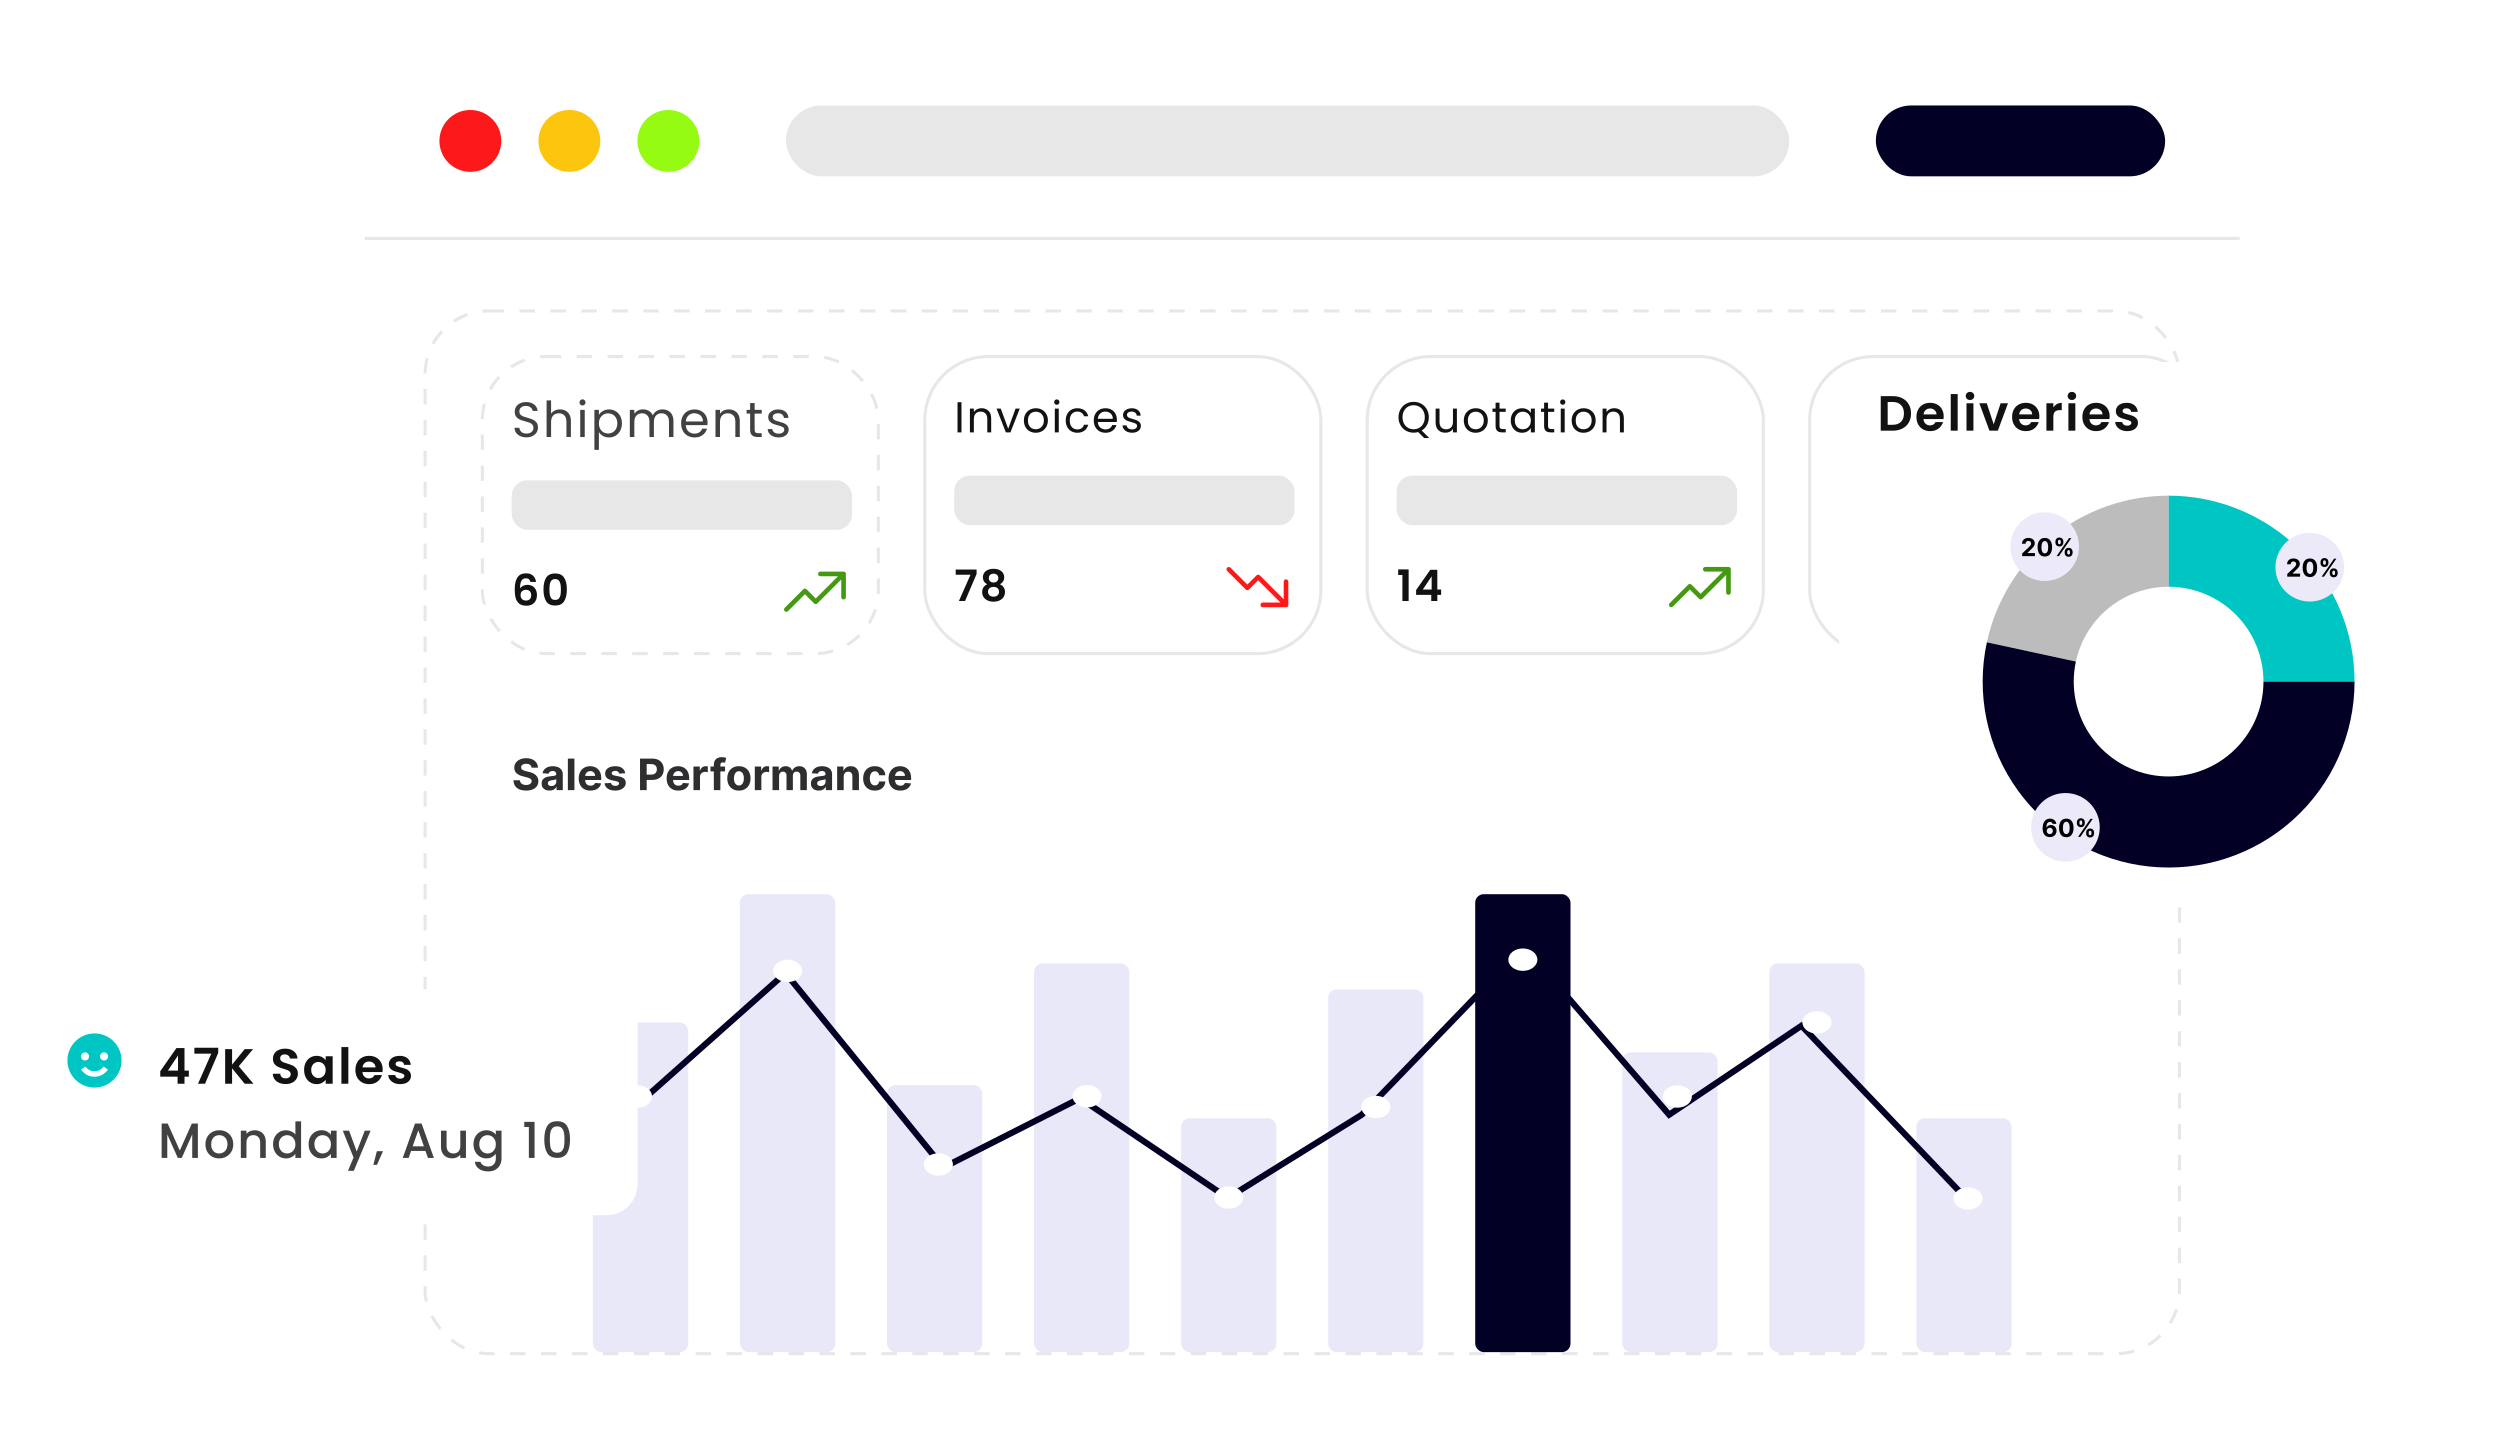
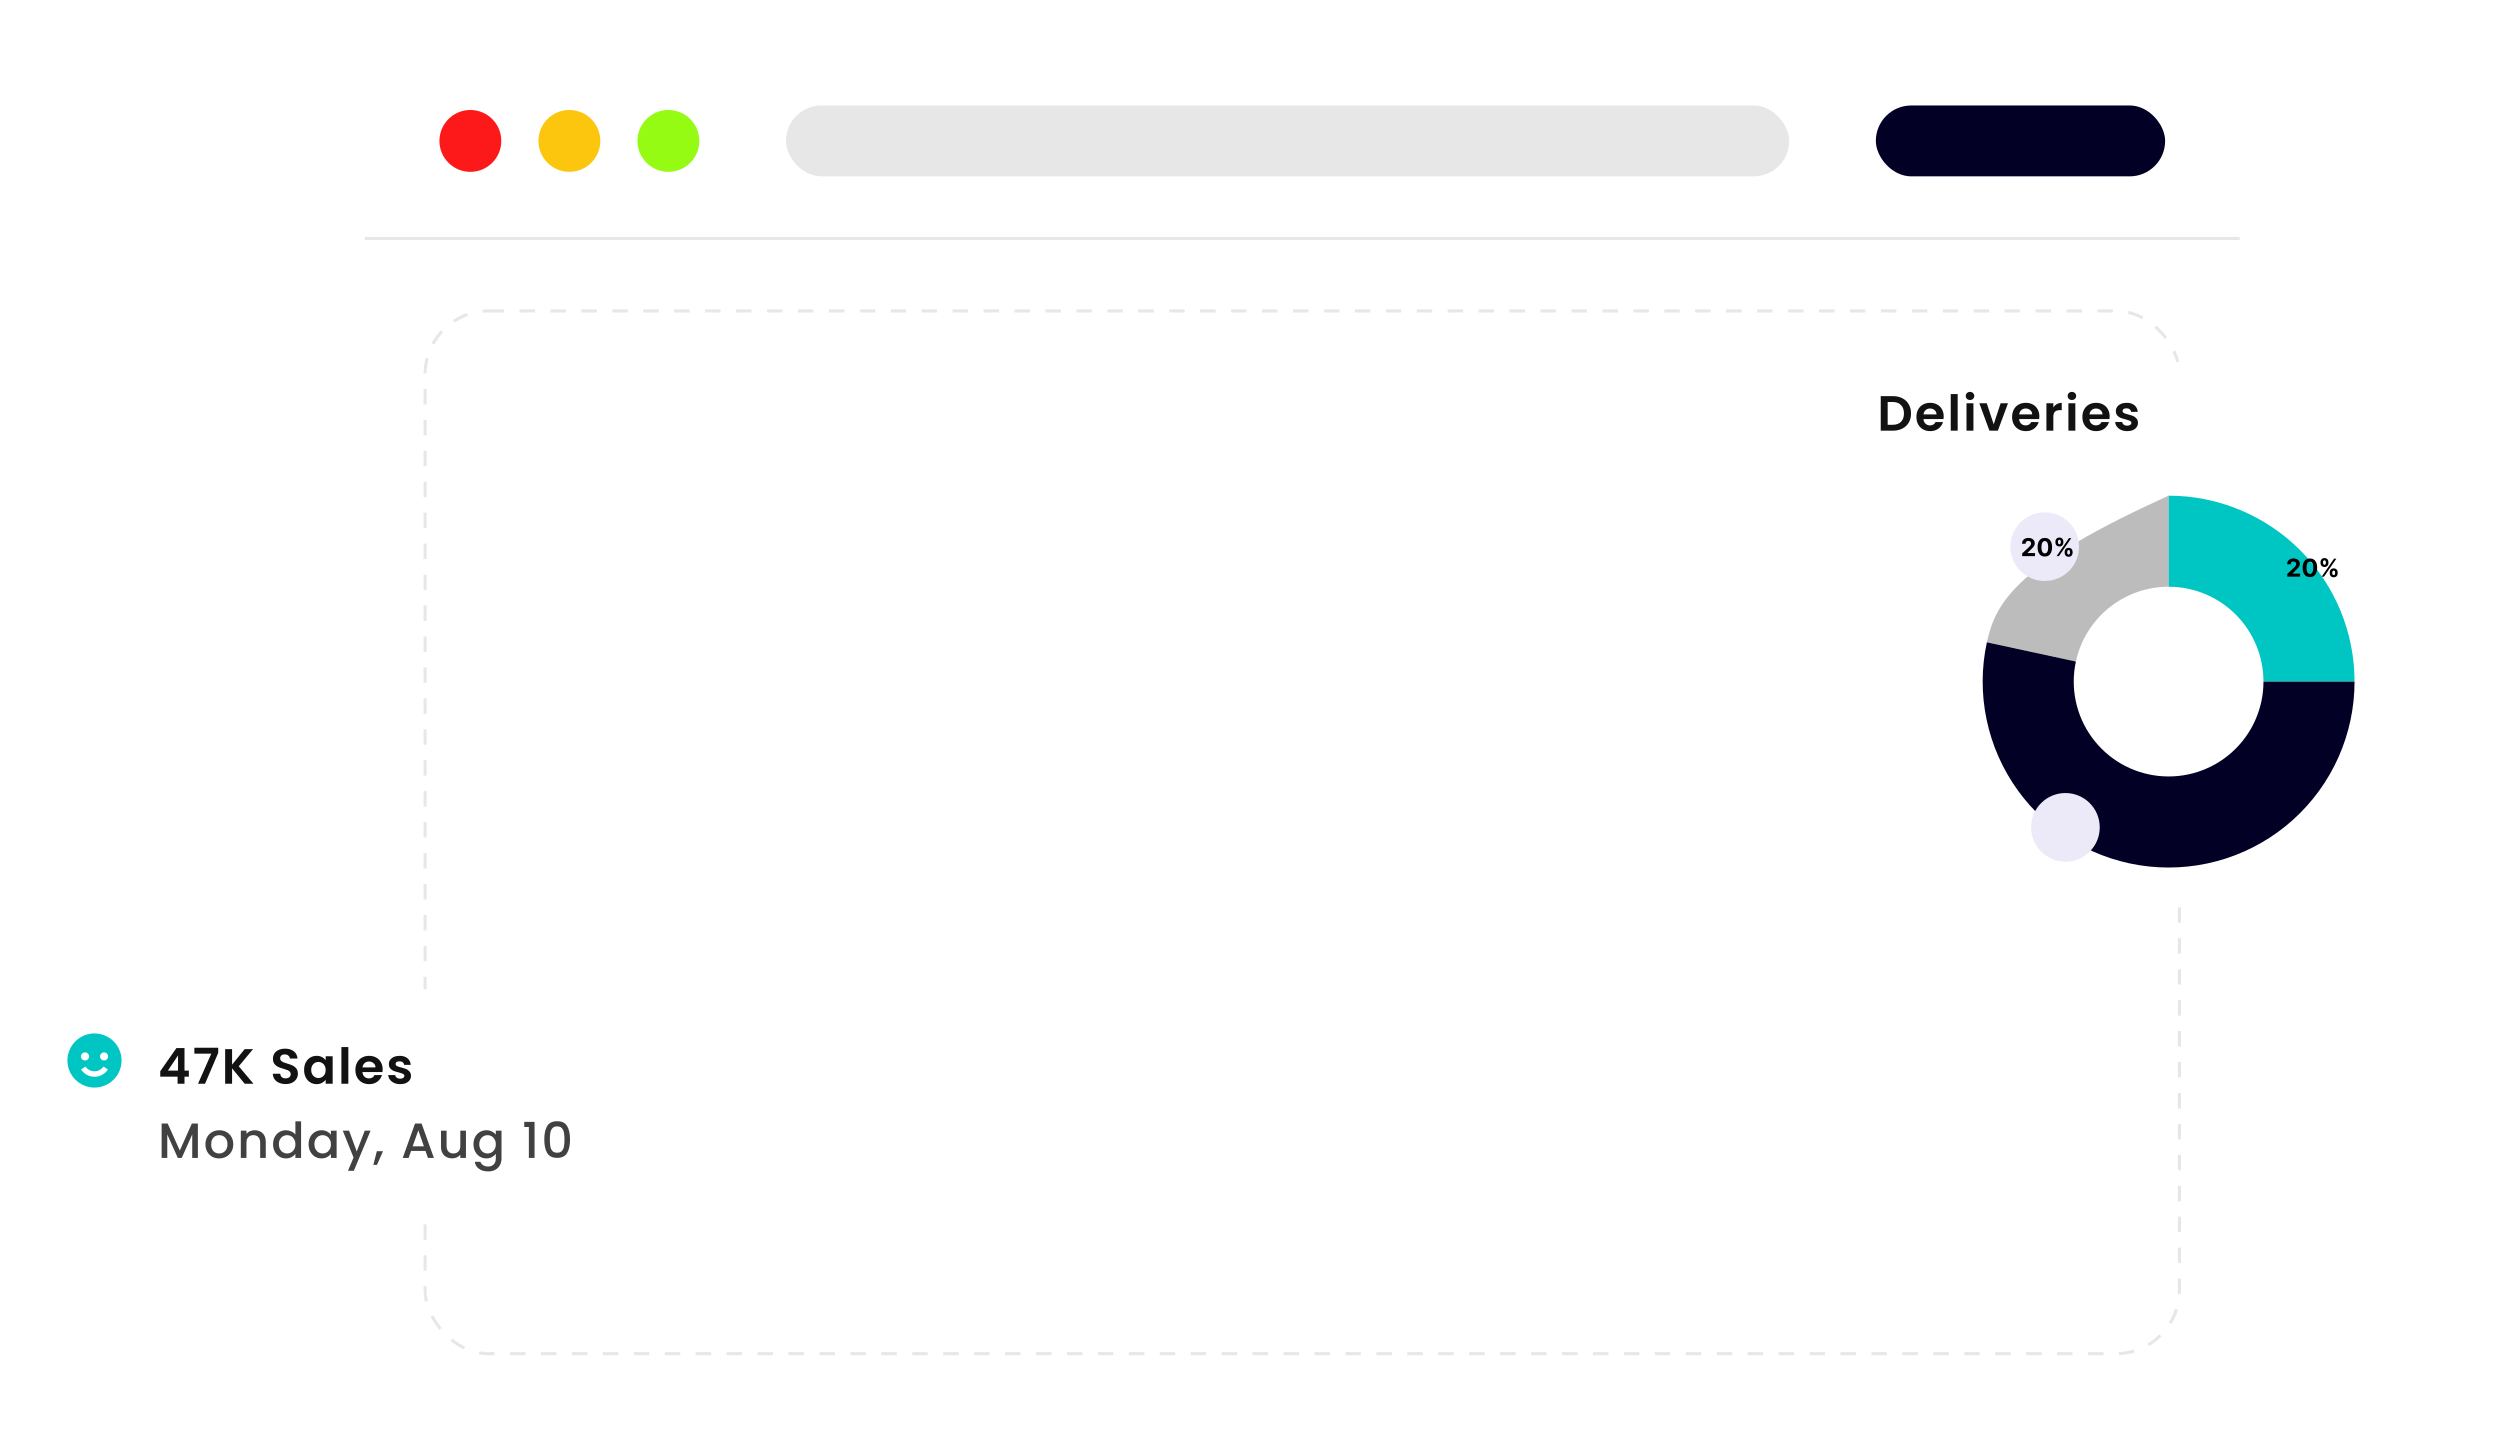
<svg xmlns="http://www.w3.org/2000/svg" width="808" height="469" viewBox="0 0 808 469" fill="none">
  <g clip-path="url(#clip0_2_13553)">
    <rect x="117.895" width="606" height="469" rx="40" fill="white" />
    <line x1="116.395" y1="77.079" x2="725.395" y2="77.079" stroke="#121212" stroke-opacity="0.1" />
    <circle cx="152.02" cy="45.544" r="10" fill="#FD1919" />
    <circle cx="184.02" cy="45.544" r="10" fill="#FBC60D" />
    <circle cx="216.02" cy="45.544" r="10" fill="#95FB13" />
    <rect x="254.02" y="34.088" width="324.25" height="22.912" rx="11.456" fill="#121212" fill-opacity="0.1" />
    <rect x="606.27" y="34.088" width="93.5" height="22.912" rx="11.456" fill="#020024" />
    <circle cx="136.645" cy="109" r="8" fill="white" fill-opacity="0.5" />
    <rect x="151.645" y="101" width="102" height="16" rx="5" fill="white" fill-opacity="0.5" />
    <circle cx="136.645" cy="141" r="8" fill="white" fill-opacity="0.5" />
    <rect x="151.645" y="133" width="102" height="16" rx="5" fill="white" fill-opacity="0.5" />
    <circle cx="136.645" cy="173" r="8" fill="white" fill-opacity="0.5" />
    <rect x="151.645" y="165" width="102" height="16" rx="5" fill="white" fill-opacity="0.5" />
    <g filter="url(#filter0_ddddii_2_13553)">
      <g clip-path="url(#clip1_2_13553)">
        <rect x="137.895" y="101" width="566" height="336" rx="20" fill="white" />
        <rect x="155.893" y="115.242" width="128" height="96" rx="20.5" stroke="#121212" stroke-opacity="0.1" stroke-dasharray="5 5" />
        <path d="M170.161 141.354C169.425 141.354 168.764 141.226 168.177 140.97C167.601 140.704 167.148 140.341 166.817 139.882C166.486 139.413 166.316 138.874 166.305 138.266H167.857C167.91 138.789 168.124 139.232 168.497 139.594C168.881 139.946 169.436 140.122 170.161 140.122C170.854 140.122 171.398 139.952 171.793 139.61C172.198 139.258 172.401 138.81 172.401 138.266C172.401 137.84 172.284 137.493 172.049 137.226C171.814 136.96 171.521 136.757 171.169 136.618C170.817 136.48 170.342 136.33 169.745 136.17C169.009 135.978 168.417 135.786 167.969 135.594C167.532 135.402 167.153 135.104 166.833 134.698C166.524 134.282 166.369 133.728 166.369 133.034C166.369 132.426 166.524 131.888 166.833 131.418C167.142 130.949 167.574 130.586 168.129 130.33C168.694 130.074 169.34 129.946 170.065 129.946C171.11 129.946 171.964 130.208 172.625 130.73C173.297 131.253 173.676 131.946 173.761 132.81H172.161C172.108 132.384 171.884 132.01 171.489 131.69C171.094 131.36 170.572 131.194 169.921 131.194C169.313 131.194 168.817 131.354 168.433 131.674C168.049 131.984 167.857 132.421 167.857 132.986C167.857 133.392 167.969 133.722 168.193 133.978C168.428 134.234 168.71 134.432 169.041 134.57C169.382 134.698 169.857 134.848 170.465 135.018C171.201 135.221 171.793 135.424 172.241 135.626C172.689 135.818 173.073 136.122 173.393 136.538C173.713 136.944 173.873 137.498 173.873 138.202C173.873 138.746 173.729 139.258 173.441 139.738C173.153 140.218 172.726 140.608 172.161 140.906C171.596 141.205 170.929 141.354 170.161 141.354ZM181.008 132.314C181.669 132.314 182.266 132.458 182.8 132.746C183.333 133.024 183.749 133.445 184.048 134.01C184.357 134.576 184.512 135.264 184.512 136.074V141.242H183.072V136.282C183.072 135.408 182.853 134.741 182.416 134.282C181.978 133.813 181.381 133.578 180.624 133.578C179.856 133.578 179.242 133.818 178.784 134.298C178.336 134.778 178.112 135.477 178.112 136.394V141.242H176.656V129.402H178.112V133.722C178.4 133.274 178.794 132.928 179.296 132.682C179.808 132.437 180.378 132.314 181.008 132.314ZM188.282 131.05C188.005 131.05 187.77 130.954 187.578 130.762C187.386 130.57 187.29 130.336 187.29 130.058C187.29 129.781 187.386 129.546 187.578 129.354C187.77 129.162 188.005 129.066 188.282 129.066C188.549 129.066 188.773 129.162 188.954 129.354C189.146 129.546 189.242 129.781 189.242 130.058C189.242 130.336 189.146 130.57 188.954 130.762C188.773 130.954 188.549 131.05 188.282 131.05ZM188.986 132.474V141.242H187.53V132.474H188.986ZM193.564 134.09C193.852 133.589 194.278 133.173 194.844 132.842C195.42 132.501 196.086 132.33 196.844 132.33C197.622 132.33 198.326 132.517 198.956 132.89C199.596 133.264 200.097 133.792 200.46 134.474C200.822 135.146 201.004 135.93 201.004 136.826C201.004 137.712 200.822 138.501 200.46 139.194C200.097 139.888 199.596 140.426 198.956 140.81C198.326 141.194 197.622 141.386 196.844 141.386C196.097 141.386 195.436 141.221 194.86 140.89C194.294 140.549 193.862 140.128 193.564 139.626V145.402H192.108V132.474H193.564V134.09ZM199.516 136.826C199.516 136.165 199.382 135.589 199.116 135.098C198.849 134.608 198.486 134.234 198.028 133.978C197.58 133.722 197.084 133.594 196.54 133.594C196.006 133.594 195.51 133.728 195.052 133.994C194.604 134.25 194.241 134.629 193.964 135.13C193.697 135.621 193.564 136.192 193.564 136.842C193.564 137.504 193.697 138.085 193.964 138.586C194.241 139.077 194.604 139.456 195.052 139.722C195.51 139.978 196.006 140.106 196.54 140.106C197.084 140.106 197.58 139.978 198.028 139.722C198.486 139.456 198.849 139.077 199.116 138.586C199.382 138.085 199.516 137.498 199.516 136.826ZM214.104 132.314C214.787 132.314 215.395 132.458 215.928 132.746C216.461 133.024 216.883 133.445 217.192 134.01C217.501 134.576 217.656 135.264 217.656 136.074V141.242H216.216V136.282C216.216 135.408 215.997 134.741 215.56 134.282C215.133 133.813 214.552 133.578 213.816 133.578C213.059 133.578 212.456 133.824 212.008 134.314C211.56 134.794 211.336 135.493 211.336 136.41V141.242H209.896V136.282C209.896 135.408 209.677 134.741 209.24 134.282C208.813 133.813 208.232 133.578 207.496 133.578C206.739 133.578 206.136 133.824 205.688 134.314C205.24 134.794 205.016 135.493 205.016 136.41V141.242H203.56V132.474H205.016V133.738C205.304 133.28 205.688 132.928 206.168 132.682C206.659 132.437 207.197 132.314 207.784 132.314C208.52 132.314 209.171 132.48 209.736 132.81C210.301 133.141 210.723 133.626 211 134.266C211.245 133.648 211.651 133.168 212.216 132.826C212.781 132.485 213.411 132.314 214.104 132.314ZM228.684 136.522C228.684 136.8 228.668 137.093 228.636 137.402H221.628C221.682 138.266 221.975 138.944 222.508 139.434C223.052 139.914 223.708 140.154 224.476 140.154C225.106 140.154 225.628 140.01 226.044 139.722C226.471 139.424 226.77 139.029 226.94 138.538H228.508C228.274 139.381 227.804 140.069 227.1 140.602C226.396 141.125 225.522 141.386 224.476 141.386C223.644 141.386 222.898 141.2 222.236 140.826C221.586 140.453 221.074 139.925 220.7 139.242C220.327 138.549 220.14 137.749 220.14 136.842C220.14 135.936 220.322 135.141 220.684 134.458C221.047 133.776 221.554 133.253 222.204 132.89C222.866 132.517 223.623 132.33 224.476 132.33C225.308 132.33 226.044 132.512 226.684 132.874C227.324 133.237 227.815 133.738 228.156 134.378C228.508 135.008 228.684 135.722 228.684 136.522ZM227.18 136.218C227.18 135.664 227.058 135.189 226.812 134.794C226.567 134.389 226.231 134.085 225.804 133.882C225.388 133.669 224.924 133.562 224.412 133.562C223.676 133.562 223.047 133.797 222.524 134.266C222.012 134.736 221.719 135.386 221.644 136.218H227.18ZM235.518 132.314C236.585 132.314 237.449 132.64 238.11 133.29C238.772 133.93 239.102 134.858 239.102 136.074V141.242H237.662V136.282C237.662 135.408 237.444 134.741 237.006 134.282C236.569 133.813 235.972 133.578 235.214 133.578C234.446 133.578 233.833 133.818 233.374 134.298C232.926 134.778 232.702 135.477 232.702 136.394V141.242H231.246V132.474H232.702V133.722C232.99 133.274 233.38 132.928 233.87 132.682C234.372 132.437 234.921 132.314 235.518 132.314ZM243.897 133.674V138.842C243.897 139.269 243.987 139.573 244.169 139.754C244.35 139.925 244.665 140.01 245.113 140.01H246.185V141.242H244.873C244.062 141.242 243.454 141.056 243.049 140.682C242.643 140.309 242.441 139.696 242.441 138.842V133.674H241.305V132.474H242.441V130.266H243.897V132.474H246.185V133.674H243.897ZM251.693 141.386C251.021 141.386 250.418 141.274 249.885 141.05C249.351 140.816 248.93 140.496 248.621 140.09C248.311 139.674 248.141 139.2 248.109 138.666H249.613C249.655 139.104 249.858 139.461 250.221 139.738C250.594 140.016 251.079 140.154 251.677 140.154C252.231 140.154 252.669 140.032 252.989 139.786C253.309 139.541 253.469 139.232 253.469 138.858C253.469 138.474 253.298 138.192 252.957 138.01C252.615 137.818 252.087 137.632 251.373 137.45C250.722 137.28 250.189 137.109 249.773 136.938C249.367 136.757 249.015 136.496 248.717 136.154C248.429 135.802 248.285 135.344 248.285 134.778C248.285 134.33 248.418 133.92 248.685 133.546C248.951 133.173 249.33 132.88 249.821 132.666C250.311 132.442 250.871 132.33 251.501 132.33C252.471 132.33 253.255 132.576 253.853 133.066C254.45 133.557 254.77 134.229 254.813 135.082H253.357C253.325 134.624 253.138 134.256 252.797 133.978C252.466 133.701 252.018 133.562 251.453 133.562C250.93 133.562 250.514 133.674 250.205 133.898C249.895 134.122 249.741 134.416 249.741 134.778C249.741 135.066 249.831 135.306 250.013 135.498C250.205 135.68 250.439 135.829 250.717 135.946C251.005 136.053 251.399 136.176 251.901 136.314C252.53 136.485 253.042 136.656 253.437 136.826C253.831 136.986 254.167 137.232 254.445 137.562C254.733 137.893 254.882 138.325 254.893 138.858C254.893 139.338 254.759 139.77 254.493 140.154C254.226 140.538 253.847 140.842 253.357 141.066C252.877 141.28 252.322 141.386 251.693 141.386Z" fill="#121212" fill-opacity="0.8" />
        <rect x="165.393" y="155.242" width="110" height="16" rx="5" fill="#121212" fill-opacity="0.1" />
        <path d="M171.427 188.084C171.334 187.692 171.17 187.398 170.937 187.202C170.713 187.006 170.386 186.908 169.957 186.908C169.313 186.908 168.837 187.17 168.529 187.692C168.23 188.206 168.076 189.046 168.067 190.212C168.291 189.839 168.618 189.55 169.047 189.344C169.476 189.13 169.943 189.022 170.447 189.022C171.054 189.022 171.59 189.153 172.057 189.414C172.524 189.676 172.888 190.058 173.149 190.562C173.41 191.057 173.541 191.654 173.541 192.354C173.541 193.017 173.406 193.61 173.135 194.132C172.874 194.646 172.486 195.047 171.973 195.336C171.46 195.626 170.848 195.77 170.139 195.77C169.168 195.77 168.403 195.556 167.843 195.126C167.292 194.697 166.905 194.1 166.681 193.334C166.466 192.56 166.359 191.608 166.359 190.478C166.359 188.77 166.653 187.482 167.241 186.614C167.829 185.737 168.758 185.298 170.027 185.298C171.007 185.298 171.768 185.564 172.309 186.096C172.85 186.628 173.163 187.291 173.247 188.084H171.427ZM169.999 190.632C169.504 190.632 169.089 190.777 168.753 191.066C168.417 191.356 168.249 191.776 168.249 192.326C168.249 192.877 168.403 193.311 168.711 193.628C169.028 193.946 169.472 194.104 170.041 194.104C170.545 194.104 170.942 193.95 171.231 193.642C171.53 193.334 171.679 192.919 171.679 192.396C171.679 191.855 171.534 191.426 171.245 191.108C170.965 190.791 170.55 190.632 169.999 190.632ZM175.65 190.506C175.65 188.892 175.939 187.627 176.518 186.712C177.106 185.798 178.077 185.34 179.43 185.34C180.783 185.34 181.749 185.798 182.328 186.712C182.916 187.627 183.21 188.892 183.21 190.506C183.21 192.13 182.916 193.404 182.328 194.328C181.749 195.252 180.783 195.714 179.43 195.714C178.077 195.714 177.106 195.252 176.518 194.328C175.939 193.404 175.65 192.13 175.65 190.506ZM181.278 190.506C181.278 189.816 181.231 189.237 181.138 188.77C181.054 188.294 180.877 187.907 180.606 187.608C180.345 187.31 179.953 187.16 179.43 187.16C178.907 187.16 178.511 187.31 178.24 187.608C177.979 187.907 177.801 188.294 177.708 188.77C177.624 189.237 177.582 189.816 177.582 190.506C177.582 191.216 177.624 191.813 177.708 192.298C177.792 192.774 177.969 193.162 178.24 193.46C178.511 193.75 178.907 193.894 179.43 193.894C179.953 193.894 180.349 193.75 180.62 193.46C180.891 193.162 181.068 192.774 181.152 192.298C181.236 191.813 181.278 191.216 181.278 190.506Z" fill="#121212" />
        <path d="M265.142 184.742L272.696 184.743L272.796 184.757L272.895 184.784L272.955 184.81C273.034 184.845 273.109 184.895 273.174 184.961L273.215 185.005L273.258 185.061L273.312 185.151L273.351 185.241L273.37 185.305L273.384 185.369L273.393 185.464L273.393 192.996C273.393 193.41 273.058 193.746 272.643 193.746C272.264 193.746 271.95 193.464 271.9 193.098L271.893 192.996L271.893 187.301L264.174 195.021C263.908 195.288 263.491 195.312 263.198 195.094L263.114 195.021L260.143 192.051L254.673 197.521C254.381 197.814 253.906 197.814 253.613 197.521C253.346 197.254 253.322 196.838 253.54 196.544L253.613 196.46L259.613 190.46C259.879 190.194 260.296 190.17 260.589 190.387L260.673 190.46L263.644 193.43L270.831 186.242H265.142C264.762 186.242 264.448 185.96 264.399 185.594L264.392 185.492C264.392 185.112 264.674 184.799 265.04 184.749L265.142 184.742Z" fill="#459912" />
        <rect x="298.893" y="115.242" width="128" height="96" rx="20.5" stroke="#121212" stroke-opacity="0.1" />
        <path d="M310.745 129.984V139.742H309.471V129.984H310.745ZM317.214 131.93C318.148 131.93 318.904 132.215 319.482 132.784C320.061 133.344 320.35 134.156 320.35 135.22V139.742H319.09V135.402C319.09 134.637 318.899 134.054 318.516 133.652C318.134 133.242 317.611 133.036 316.948 133.036C316.276 133.036 315.74 133.246 315.338 133.666C314.946 134.086 314.75 134.698 314.75 135.5V139.742H313.476V132.07H314.75V133.162C315.002 132.77 315.343 132.467 315.772 132.252C316.211 132.038 316.692 131.93 317.214 131.93ZM325.847 138.566L328.227 132.07H329.585L326.575 139.742H325.091L322.081 132.07H323.453L325.847 138.566ZM334.745 139.868C334.026 139.868 333.373 139.705 332.785 139.378C332.206 139.052 331.749 138.59 331.413 137.992C331.086 137.386 330.923 136.686 330.923 135.892C330.923 135.108 331.091 134.418 331.427 133.82C331.772 133.214 332.239 132.752 332.827 132.434C333.415 132.108 334.073 131.944 334.801 131.944C335.529 131.944 336.187 132.108 336.775 132.434C337.363 132.752 337.825 133.209 338.161 133.806C338.506 134.404 338.679 135.099 338.679 135.892C338.679 136.686 338.502 137.386 338.147 137.992C337.802 138.59 337.33 139.052 336.733 139.378C336.136 139.705 335.473 139.868 334.745 139.868ZM334.745 138.748C335.202 138.748 335.632 138.641 336.033 138.426C336.434 138.212 336.756 137.89 336.999 137.46C337.251 137.031 337.377 136.508 337.377 135.892C337.377 135.276 337.256 134.754 337.013 134.324C336.77 133.895 336.453 133.578 336.061 133.372C335.669 133.158 335.244 133.05 334.787 133.05C334.32 133.05 333.891 133.158 333.499 133.372C333.116 133.578 332.808 133.895 332.575 134.324C332.342 134.754 332.225 135.276 332.225 135.892C332.225 136.518 332.337 137.045 332.561 137.474C332.794 137.904 333.102 138.226 333.485 138.44C333.868 138.646 334.288 138.748 334.745 138.748ZM341.572 130.824C341.33 130.824 341.124 130.74 340.956 130.572C340.788 130.404 340.704 130.199 340.704 129.956C340.704 129.714 340.788 129.508 340.956 129.34C341.124 129.172 341.33 129.088 341.572 129.088C341.806 129.088 342.002 129.172 342.16 129.34C342.328 129.508 342.412 129.714 342.412 129.956C342.412 130.199 342.328 130.404 342.16 130.572C342.002 130.74 341.806 130.824 341.572 130.824ZM342.188 132.07V139.742H340.914V132.07H342.188ZM344.444 135.892C344.444 135.099 344.602 134.408 344.92 133.82C345.237 133.223 345.676 132.761 346.236 132.434C346.805 132.108 347.454 131.944 348.182 131.944C349.124 131.944 349.899 132.173 350.506 132.63C351.122 133.088 351.528 133.722 351.724 134.534H350.352C350.221 134.068 349.964 133.699 349.582 133.428C349.208 133.158 348.742 133.022 348.182 133.022C347.454 133.022 346.866 133.274 346.418 133.778C345.97 134.273 345.746 134.978 345.746 135.892C345.746 136.816 345.97 137.53 346.418 138.034C346.866 138.538 347.454 138.79 348.182 138.79C348.742 138.79 349.208 138.66 349.582 138.398C349.955 138.137 350.212 137.764 350.352 137.278H351.724C351.518 138.062 351.108 138.692 350.492 139.168C349.876 139.635 349.106 139.868 348.182 139.868C347.454 139.868 346.805 139.705 346.236 139.378C345.676 139.052 345.237 138.59 344.92 137.992C344.602 137.395 344.444 136.695 344.444 135.892ZM360.983 135.612C360.983 135.855 360.969 136.112 360.941 136.382H354.809C354.856 137.138 355.113 137.731 355.579 138.16C356.055 138.58 356.629 138.79 357.301 138.79C357.852 138.79 358.309 138.664 358.673 138.412C359.047 138.151 359.308 137.806 359.457 137.376H360.829C360.624 138.114 360.213 138.716 359.597 139.182C358.981 139.64 358.216 139.868 357.301 139.868C356.573 139.868 355.92 139.705 355.341 139.378C354.772 139.052 354.324 138.59 353.997 137.992C353.671 137.386 353.507 136.686 353.507 135.892C353.507 135.099 353.666 134.404 353.983 133.806C354.301 133.209 354.744 132.752 355.313 132.434C355.892 132.108 356.555 131.944 357.301 131.944C358.029 131.944 358.673 132.103 359.233 132.42C359.793 132.738 360.223 133.176 360.521 133.736C360.829 134.287 360.983 134.912 360.983 135.612ZM359.667 135.346C359.667 134.861 359.56 134.446 359.345 134.1C359.131 133.746 358.837 133.48 358.463 133.302C358.099 133.116 357.693 133.022 357.245 133.022C356.601 133.022 356.051 133.228 355.593 133.638C355.145 134.049 354.889 134.618 354.823 135.346H359.667ZM365.941 139.868C365.353 139.868 364.826 139.77 364.359 139.574C363.892 139.369 363.524 139.089 363.253 138.734C362.982 138.37 362.833 137.955 362.805 137.488H364.121C364.158 137.871 364.336 138.184 364.653 138.426C364.98 138.669 365.404 138.79 365.927 138.79C366.412 138.79 366.795 138.683 367.075 138.468C367.355 138.254 367.495 137.983 367.495 137.656C367.495 137.32 367.346 137.073 367.047 136.914C366.748 136.746 366.286 136.583 365.661 136.424C365.092 136.275 364.625 136.126 364.261 135.976C363.906 135.818 363.598 135.589 363.337 135.29C363.085 134.982 362.959 134.581 362.959 134.086C362.959 133.694 363.076 133.335 363.309 133.008C363.542 132.682 363.874 132.425 364.303 132.238C364.732 132.042 365.222 131.944 365.773 131.944C366.622 131.944 367.308 132.159 367.831 132.588C368.354 133.018 368.634 133.606 368.671 134.352H367.397C367.369 133.951 367.206 133.629 366.907 133.386C366.618 133.144 366.226 133.022 365.731 133.022C365.274 133.022 364.91 133.12 364.639 133.316C364.368 133.512 364.233 133.769 364.233 134.086C364.233 134.338 364.312 134.548 364.471 134.716C364.639 134.875 364.844 135.006 365.087 135.108C365.339 135.202 365.684 135.309 366.123 135.43C366.674 135.58 367.122 135.729 367.467 135.878C367.812 136.018 368.106 136.233 368.349 136.522C368.601 136.812 368.732 137.19 368.741 137.656C368.741 138.076 368.624 138.454 368.391 138.79C368.158 139.126 367.826 139.392 367.397 139.588C366.977 139.775 366.492 139.868 365.941 139.868Z" fill="#121212" />
        <rect x="308.393" y="153.742" width="110" height="16" rx="5" fill="#121212" fill-opacity="0.1" />
        <path d="M315.631 185.52L311.907 194.242H309.919L313.671 185.744H308.883V184.064H315.631V185.52ZM319.073 188.838C318.14 188.353 317.673 187.602 317.673 186.584C317.673 186.08 317.799 185.623 318.051 185.212C318.312 184.792 318.7 184.461 319.213 184.218C319.736 183.966 320.37 183.84 321.117 183.84C321.864 183.84 322.494 183.966 323.007 184.218C323.53 184.461 323.917 184.792 324.169 185.212C324.43 185.623 324.561 186.08 324.561 186.584C324.561 187.098 324.435 187.55 324.183 187.942C323.931 188.325 323.595 188.624 323.175 188.838C323.688 189.062 324.09 189.389 324.379 189.818C324.668 190.248 324.813 190.756 324.813 191.344C324.813 191.979 324.65 192.534 324.323 193.01C324.006 193.477 323.567 193.836 323.007 194.088C322.447 194.34 321.817 194.466 321.117 194.466C320.417 194.466 319.787 194.34 319.227 194.088C318.676 193.836 318.238 193.477 317.911 193.01C317.594 192.534 317.435 191.979 317.435 191.344C317.435 190.756 317.58 190.248 317.869 189.818C318.158 189.38 318.56 189.053 319.073 188.838ZM322.657 186.864C322.657 186.407 322.517 186.052 322.237 185.8C321.966 185.548 321.593 185.422 321.117 185.422C320.65 185.422 320.277 185.548 319.997 185.8C319.726 186.052 319.591 186.412 319.591 186.878C319.591 187.298 319.731 187.634 320.011 187.886C320.3 188.138 320.669 188.264 321.117 188.264C321.565 188.264 321.934 188.138 322.223 187.886C322.512 187.625 322.657 187.284 322.657 186.864ZM321.117 189.692C320.585 189.692 320.151 189.828 319.815 190.098C319.488 190.369 319.325 190.756 319.325 191.26C319.325 191.727 319.484 192.11 319.801 192.408C320.128 192.698 320.566 192.842 321.117 192.842C321.668 192.842 322.102 192.693 322.419 192.394C322.736 192.096 322.895 191.718 322.895 191.26C322.895 190.766 322.732 190.383 322.405 190.112C322.078 189.832 321.649 189.692 321.117 189.692Z" fill="#121212" />
        <path d="M408.142 196.242L415.696 196.242L415.796 196.228L415.895 196.2L415.955 196.175C416.034 196.14 416.109 196.089 416.174 196.024L416.215 195.98L416.258 195.924L416.312 195.833L416.351 195.743L416.37 195.679L416.384 195.615L416.393 195.521L416.393 187.988C416.393 187.574 416.058 187.239 415.643 187.239C415.264 187.239 414.95 187.521 414.9 187.887L414.893 187.988L414.893 193.683L407.174 185.963C406.908 185.697 406.491 185.673 406.198 185.891L406.114 185.963L403.143 188.933L397.673 183.464C397.381 183.171 396.906 183.171 396.613 183.464C396.346 183.73 396.322 184.147 396.54 184.44L396.613 184.524L402.613 190.524C402.879 190.791 403.296 190.815 403.589 190.597L403.673 190.524L406.644 187.554L413.831 194.742H408.142C407.762 194.742 407.448 195.025 407.399 195.391L407.392 195.492C407.392 195.872 407.674 196.186 408.04 196.236L408.142 196.242Z" fill="#FD1919" />
        <rect x="441.893" y="115.242" width="128" height="96" rx="20.5" stroke="#121212" stroke-opacity="0.1" />
        <path d="M460.297 141.59L458.351 139.644C457.875 139.775 457.39 139.84 456.895 139.84C455.99 139.84 455.164 139.63 454.417 139.21C453.67 138.781 453.078 138.188 452.639 137.432C452.21 136.667 451.995 135.808 451.995 134.856C451.995 133.904 452.21 133.05 452.639 132.294C453.078 131.529 453.67 130.936 454.417 130.516C455.164 130.087 455.99 129.872 456.895 129.872C457.81 129.872 458.64 130.087 459.387 130.516C460.134 130.936 460.722 131.524 461.151 132.28C461.58 133.036 461.795 133.895 461.795 134.856C461.795 135.79 461.59 136.63 461.179 137.376C460.768 138.123 460.204 138.711 459.485 139.14L461.949 141.59H460.297ZM453.297 134.856C453.297 135.631 453.451 136.312 453.759 136.9C454.076 137.488 454.506 137.941 455.047 138.258C455.598 138.576 456.214 138.734 456.895 138.734C457.576 138.734 458.188 138.576 458.729 138.258C459.28 137.941 459.709 137.488 460.017 136.9C460.334 136.312 460.493 135.631 460.493 134.856C460.493 134.072 460.334 133.391 460.017 132.812C459.709 132.224 459.284 131.772 458.743 131.454C458.202 131.137 457.586 130.978 456.895 130.978C456.204 130.978 455.588 131.137 455.047 131.454C454.506 131.772 454.076 132.224 453.759 132.812C453.451 133.391 453.297 134.072 453.297 134.856ZM470.868 132.07V139.742H469.594V138.608C469.352 139 469.011 139.308 468.572 139.532C468.143 139.747 467.667 139.854 467.144 139.854C466.547 139.854 466.01 139.733 465.534 139.49C465.058 139.238 464.68 138.865 464.4 138.37C464.13 137.876 463.994 137.274 463.994 136.564V132.07H465.254V136.396C465.254 137.152 465.446 137.736 465.828 138.146C466.211 138.548 466.734 138.748 467.396 138.748C468.078 138.748 468.614 138.538 469.006 138.118C469.398 137.698 469.594 137.087 469.594 136.284V132.07H470.868ZM476.925 139.868C476.207 139.868 475.553 139.705 474.965 139.378C474.387 139.052 473.929 138.59 473.593 137.992C473.267 137.386 473.103 136.686 473.103 135.892C473.103 135.108 473.271 134.418 473.607 133.82C473.953 133.214 474.419 132.752 475.007 132.434C475.595 132.108 476.253 131.944 476.981 131.944C477.709 131.944 478.367 132.108 478.955 132.434C479.543 132.752 480.005 133.209 480.341 133.806C480.687 134.404 480.859 135.099 480.859 135.892C480.859 136.686 480.682 137.386 480.327 137.992C479.982 138.59 479.511 139.052 478.913 139.378C478.316 139.705 477.653 139.868 476.925 139.868ZM476.925 138.748C477.383 138.748 477.812 138.641 478.213 138.426C478.615 138.212 478.937 137.89 479.179 137.46C479.431 137.031 479.557 136.508 479.557 135.892C479.557 135.276 479.436 134.754 479.193 134.324C478.951 133.895 478.633 133.578 478.241 133.372C477.849 133.158 477.425 133.05 476.967 133.05C476.501 133.05 476.071 133.158 475.679 133.372C475.297 133.578 474.989 133.895 474.755 134.324C474.522 134.754 474.405 135.276 474.405 135.892C474.405 136.518 474.517 137.045 474.741 137.474C474.975 137.904 475.283 138.226 475.665 138.44C476.048 138.646 476.468 138.748 476.925 138.748ZM484.648 133.12V137.642C484.648 138.016 484.728 138.282 484.886 138.44C485.045 138.59 485.32 138.664 485.712 138.664H486.65V139.742H485.502C484.793 139.742 484.261 139.579 483.906 139.252C483.552 138.926 483.374 138.389 483.374 137.642V133.12H482.38V132.07H483.374V130.138H484.648V132.07H486.65V133.12H484.648ZM488.278 135.878C488.278 135.094 488.437 134.408 488.754 133.82C489.071 133.223 489.505 132.761 490.056 132.434C490.616 132.108 491.237 131.944 491.918 131.944C492.59 131.944 493.173 132.089 493.668 132.378C494.163 132.668 494.531 133.032 494.774 133.47V132.07H496.062V139.742H494.774V138.314C494.522 138.762 494.144 139.136 493.64 139.434C493.145 139.724 492.567 139.868 491.904 139.868C491.223 139.868 490.607 139.7 490.056 139.364C489.505 139.028 489.071 138.557 488.754 137.95C488.437 137.344 488.278 136.653 488.278 135.878ZM494.774 135.892C494.774 135.314 494.657 134.81 494.424 134.38C494.191 133.951 493.873 133.624 493.472 133.4C493.08 133.167 492.646 133.05 492.17 133.05C491.694 133.05 491.26 133.162 490.868 133.386C490.476 133.61 490.163 133.937 489.93 134.366C489.697 134.796 489.58 135.3 489.58 135.878C489.58 136.466 489.697 136.98 489.93 137.418C490.163 137.848 490.476 138.179 490.868 138.412C491.26 138.636 491.694 138.748 492.17 138.748C492.646 138.748 493.08 138.636 493.472 138.412C493.873 138.179 494.191 137.848 494.424 137.418C494.657 136.98 494.774 136.471 494.774 135.892ZM500.329 133.12V137.642C500.329 138.016 500.408 138.282 500.567 138.44C500.726 138.59 501.001 138.664 501.393 138.664H502.331V139.742H501.183C500.474 139.742 499.942 139.579 499.587 139.252C499.232 138.926 499.055 138.389 499.055 137.642V133.12H498.061V132.07H499.055V130.138H500.329V132.07H502.331V133.12H500.329ZM505.093 130.824C504.85 130.824 504.645 130.74 504.477 130.572C504.309 130.404 504.225 130.199 504.225 129.956C504.225 129.714 504.309 129.508 504.477 129.34C504.645 129.172 504.85 129.088 505.093 129.088C505.326 129.088 505.522 129.172 505.681 129.34C505.849 129.508 505.933 129.714 505.933 129.956C505.933 130.199 505.849 130.404 505.681 130.572C505.522 130.74 505.326 130.824 505.093 130.824ZM505.709 132.07V139.742H504.435V132.07H505.709ZM511.786 139.868C511.067 139.868 510.414 139.705 509.826 139.378C509.247 139.052 508.79 138.59 508.454 137.992C508.127 137.386 507.964 136.686 507.964 135.892C507.964 135.108 508.132 134.418 508.468 133.82C508.813 133.214 509.28 132.752 509.868 132.434C510.456 132.108 511.114 131.944 511.842 131.944C512.57 131.944 513.228 132.108 513.816 132.434C514.404 132.752 514.866 133.209 515.202 133.806C515.547 134.404 515.72 135.099 515.72 135.892C515.72 136.686 515.543 137.386 515.188 137.992C514.843 138.59 514.371 139.052 513.774 139.378C513.177 139.705 512.514 139.868 511.786 139.868ZM511.786 138.748C512.243 138.748 512.673 138.641 513.074 138.426C513.475 138.212 513.797 137.89 514.04 137.46C514.292 137.031 514.418 136.508 514.418 135.892C514.418 135.276 514.297 134.754 514.054 134.324C513.811 133.895 513.494 133.578 513.102 133.372C512.71 133.158 512.285 133.05 511.828 133.05C511.361 133.05 510.932 133.158 510.54 133.372C510.157 133.578 509.849 133.895 509.616 134.324C509.383 134.754 509.266 135.276 509.266 135.892C509.266 136.518 509.378 137.045 509.602 137.474C509.835 137.904 510.143 138.226 510.526 138.44C510.909 138.646 511.329 138.748 511.786 138.748ZM521.693 131.93C522.626 131.93 523.382 132.215 523.961 132.784C524.54 133.344 524.829 134.156 524.829 135.22V139.742H523.569V135.402C523.569 134.637 523.378 134.054 522.995 133.652C522.612 133.242 522.09 133.036 521.427 133.036C520.755 133.036 520.218 133.246 519.817 133.666C519.425 134.086 519.229 134.698 519.229 135.5V139.742H517.955V132.07H519.229V133.162C519.481 132.77 519.822 132.467 520.251 132.252C520.69 132.038 521.17 131.93 521.693 131.93Z" fill="#121212" />
        <rect x="451.393" y="153.742" width="110" height="16" rx="5" fill="#121212" fill-opacity="0.1" />
        <path d="M451.897 185.842V184.036H455.271V194.242H453.255V185.842H451.897ZM457.683 192.254V190.714L462.261 184.162H464.543V190.546H465.775V192.254H464.543V194.242H462.583V192.254H457.683ZM462.709 186.262L459.839 190.546H462.709V186.262Z" fill="#121212" />
        <path d="M551.142 183.242L558.696 183.243L558.796 183.257L558.895 183.284L558.955 183.31C559.034 183.345 559.109 183.395 559.174 183.461L559.215 183.505L559.258 183.561L559.312 183.651L559.351 183.741L559.37 183.805L559.384 183.869L559.393 183.964L559.393 191.496C559.393 191.91 559.058 192.246 558.643 192.246C558.264 192.246 557.95 191.964 557.9 191.598L557.893 191.496L557.893 185.801L550.174 193.521C549.908 193.788 549.491 193.812 549.198 193.594L549.114 193.521L546.143 190.551L540.673 196.021C540.381 196.314 539.906 196.314 539.613 196.021C539.346 195.754 539.322 195.338 539.54 195.044L539.613 194.96L545.613 188.96C545.879 188.694 546.296 188.67 546.589 188.887L546.673 188.96L549.644 191.93L556.831 184.742H551.142C550.762 184.742 550.448 184.46 550.399 184.094L550.392 183.992C550.392 183.612 550.674 183.299 551.04 183.249L551.142 183.242Z" fill="#459912" />
        <rect x="584.893" y="115.242" width="128" height="96" rx="20.5" stroke="#121212" stroke-opacity="0.1" />
        <path d="M603.297 141.59L601.351 139.644C600.875 139.775 600.39 139.84 599.895 139.84C598.99 139.84 598.164 139.63 597.417 139.21C596.67 138.781 596.078 138.188 595.639 137.432C595.21 136.667 594.995 135.808 594.995 134.856C594.995 133.904 595.21 133.05 595.639 132.294C596.078 131.529 596.67 130.936 597.417 130.516C598.164 130.087 598.99 129.872 599.895 129.872C600.81 129.872 601.64 130.087 602.387 130.516C603.134 130.936 603.722 131.524 604.151 132.28C604.58 133.036 604.795 133.895 604.795 134.856C604.795 135.79 604.59 136.63 604.179 137.376C603.768 138.123 603.204 138.711 602.485 139.14L604.949 141.59H603.297ZM596.297 134.856C596.297 135.631 596.451 136.312 596.759 136.9C597.076 137.488 597.506 137.941 598.047 138.258C598.598 138.576 599.214 138.734 599.895 138.734C600.576 138.734 601.188 138.576 601.729 138.258C602.28 137.941 602.709 137.488 603.017 136.9C603.334 136.312 603.493 135.631 603.493 134.856C603.493 134.072 603.334 133.391 603.017 132.812C602.709 132.224 602.284 131.772 601.743 131.454C601.202 131.137 600.586 130.978 599.895 130.978C599.204 130.978 598.588 131.137 598.047 131.454C597.506 131.772 597.076 132.224 596.759 132.812C596.451 133.391 596.297 134.072 596.297 134.856ZM613.868 132.07V139.742H612.594V138.608C612.352 139 612.011 139.308 611.572 139.532C611.143 139.747 610.667 139.854 610.144 139.854C609.547 139.854 609.01 139.733 608.534 139.49C608.058 139.238 607.68 138.865 607.4 138.37C607.13 137.876 606.994 137.274 606.994 136.564V132.07H608.254V136.396C608.254 137.152 608.446 137.736 608.828 138.146C609.211 138.548 609.734 138.748 610.396 138.748C611.078 138.748 611.614 138.538 612.006 138.118C612.398 137.698 612.594 137.087 612.594 136.284V132.07H613.868ZM619.925 139.868C619.207 139.868 618.553 139.705 617.965 139.378C617.387 139.052 616.929 138.59 616.593 137.992C616.267 137.386 616.103 136.686 616.103 135.892C616.103 135.108 616.271 134.418 616.607 133.82C616.953 133.214 617.419 132.752 618.007 132.434C618.595 132.108 619.253 131.944 619.981 131.944C620.709 131.944 621.367 132.108 621.955 132.434C622.543 132.752 623.005 133.209 623.341 133.806C623.687 134.404 623.859 135.099 623.859 135.892C623.859 136.686 623.682 137.386 623.327 137.992C622.982 138.59 622.511 139.052 621.913 139.378C621.316 139.705 620.653 139.868 619.925 139.868ZM619.925 138.748C620.383 138.748 620.812 138.641 621.213 138.426C621.615 138.212 621.937 137.89 622.179 137.46C622.431 137.031 622.557 136.508 622.557 135.892C622.557 135.276 622.436 134.754 622.193 134.324C621.951 133.895 621.633 133.578 621.241 133.372C620.849 133.158 620.425 133.05 619.967 133.05C619.501 133.05 619.071 133.158 618.679 133.372C618.297 133.578 617.989 133.895 617.755 134.324C617.522 134.754 617.405 135.276 617.405 135.892C617.405 136.518 617.517 137.045 617.741 137.474C617.975 137.904 618.283 138.226 618.665 138.44C619.048 138.646 619.468 138.748 619.925 138.748ZM627.648 133.12V137.642C627.648 138.016 627.728 138.282 627.886 138.44C628.045 138.59 628.32 138.664 628.712 138.664H629.65V139.742H628.502C627.793 139.742 627.261 139.579 626.906 139.252C626.552 138.926 626.374 138.389 626.374 137.642V133.12H625.38V132.07H626.374V130.138H627.648V132.07H629.65V133.12H627.648ZM631.278 135.878C631.278 135.094 631.437 134.408 631.754 133.82C632.071 133.223 632.505 132.761 633.056 132.434C633.616 132.108 634.237 131.944 634.918 131.944C635.59 131.944 636.173 132.089 636.668 132.378C637.163 132.668 637.531 133.032 637.774 133.47V132.07H639.062V139.742H637.774V138.314C637.522 138.762 637.144 139.136 636.64 139.434C636.145 139.724 635.567 139.868 634.904 139.868C634.223 139.868 633.607 139.7 633.056 139.364C632.505 139.028 632.071 138.557 631.754 137.95C631.437 137.344 631.278 136.653 631.278 135.878ZM637.774 135.892C637.774 135.314 637.657 134.81 637.424 134.38C637.191 133.951 636.873 133.624 636.472 133.4C636.08 133.167 635.646 133.05 635.17 133.05C634.694 133.05 634.26 133.162 633.868 133.386C633.476 133.61 633.163 133.937 632.93 134.366C632.697 134.796 632.58 135.3 632.58 135.878C632.58 136.466 632.697 136.98 632.93 137.418C633.163 137.848 633.476 138.179 633.868 138.412C634.26 138.636 634.694 138.748 635.17 138.748C635.646 138.748 636.08 138.636 636.472 138.412C636.873 138.179 637.191 137.848 637.424 137.418C637.657 136.98 637.774 136.471 637.774 135.892ZM643.329 133.12V137.642C643.329 138.016 643.408 138.282 643.567 138.44C643.726 138.59 644.001 138.664 644.393 138.664H645.331V139.742H644.183C643.474 139.742 642.942 139.579 642.587 139.252C642.232 138.926 642.055 138.389 642.055 137.642V133.12H641.061V132.07H642.055V130.138H643.329V132.07H645.331V133.12H643.329ZM648.093 130.824C647.85 130.824 647.645 130.74 647.477 130.572C647.309 130.404 647.225 130.199 647.225 129.956C647.225 129.714 647.309 129.508 647.477 129.34C647.645 129.172 647.85 129.088 648.093 129.088C648.326 129.088 648.522 129.172 648.681 129.34C648.849 129.508 648.933 129.714 648.933 129.956C648.933 130.199 648.849 130.404 648.681 130.572C648.522 130.74 648.326 130.824 648.093 130.824ZM648.709 132.07V139.742H647.435V132.07H648.709ZM654.786 139.868C654.067 139.868 653.414 139.705 652.826 139.378C652.247 139.052 651.79 138.59 651.454 137.992C651.127 137.386 650.964 136.686 650.964 135.892C650.964 135.108 651.132 134.418 651.468 133.82C651.813 133.214 652.28 132.752 652.868 132.434C653.456 132.108 654.114 131.944 654.842 131.944C655.57 131.944 656.228 132.108 656.816 132.434C657.404 132.752 657.866 133.209 658.202 133.806C658.547 134.404 658.72 135.099 658.72 135.892C658.72 136.686 658.543 137.386 658.188 137.992C657.843 138.59 657.371 139.052 656.774 139.378C656.177 139.705 655.514 139.868 654.786 139.868ZM654.786 138.748C655.243 138.748 655.673 138.641 656.074 138.426C656.475 138.212 656.797 137.89 657.04 137.46C657.292 137.031 657.418 136.508 657.418 135.892C657.418 135.276 657.297 134.754 657.054 134.324C656.811 133.895 656.494 133.578 656.102 133.372C655.71 133.158 655.285 133.05 654.828 133.05C654.361 133.05 653.932 133.158 653.54 133.372C653.157 133.578 652.849 133.895 652.616 134.324C652.383 134.754 652.266 135.276 652.266 135.892C652.266 136.518 652.378 137.045 652.602 137.474C652.835 137.904 653.143 138.226 653.526 138.44C653.909 138.646 654.329 138.748 654.786 138.748ZM664.693 131.93C665.626 131.93 666.382 132.215 666.961 132.784C667.54 133.344 667.829 134.156 667.829 135.22V139.742H666.569V135.402C666.569 134.637 666.378 134.054 665.995 133.652C665.612 133.242 665.09 133.036 664.427 133.036C663.755 133.036 663.218 133.246 662.817 133.666C662.425 134.086 662.229 134.698 662.229 135.5V139.742H660.955V132.07H662.229V133.162C662.481 132.77 662.822 132.467 663.251 132.252C663.69 132.038 664.17 131.93 664.693 131.93Z" fill="#121212" />
        <rect x="594.393" y="153.742" width="110" height="16" rx="5" fill="#121212" fill-opacity="0.1" />
        <path d="M594.897 185.842V184.036H598.271V194.242H596.255V185.842H594.897ZM600.683 192.254V190.714L605.261 184.162H607.543V190.546H608.775V192.254H607.543V194.242H605.583V192.254H600.683ZM605.709 186.262L602.839 190.546H605.709V186.262Z" fill="#121212" />
        <path d="M694.142 183.242L701.696 183.243L701.796 183.257L701.895 183.284L701.955 183.31C702.034 183.345 702.109 183.395 702.174 183.461L702.215 183.505L702.258 183.561L702.312 183.651L702.351 183.741L702.37 183.805L702.384 183.869L702.393 183.964L702.393 191.496C702.393 191.91 702.058 192.246 701.643 192.246C701.264 192.246 700.95 191.964 700.9 191.598L700.893 191.496L700.893 185.801L693.174 193.521C692.908 193.788 692.491 193.812 692.198 193.594L692.114 193.521L689.143 190.551L683.673 196.021C683.381 196.314 682.906 196.314 682.613 196.021C682.346 195.754 682.322 195.338 682.54 195.044L682.613 194.96L688.613 188.96C688.879 188.694 689.296 188.67 689.589 188.887L689.673 188.96L692.644 191.93L699.831 184.742H694.142C693.762 184.742 693.448 184.46 693.399 184.094L693.392 183.992C693.392 183.612 693.674 183.299 694.04 183.249L694.142 183.242Z" fill="#459912" />
        <path d="M171.801 248.118C171.762 247.717 171.591 247.405 171.289 247.183C170.988 246.961 170.578 246.85 170.061 246.85C169.71 246.85 169.413 246.9 169.171 246.999C168.93 247.095 168.744 247.229 168.615 247.402C168.489 247.574 168.426 247.77 168.426 247.988C168.419 248.171 168.457 248.33 168.54 248.466C168.626 248.601 168.744 248.719 168.893 248.819C169.042 248.915 169.215 248.999 169.41 249.072C169.606 249.142 169.814 249.201 170.037 249.251L170.951 249.47C171.395 249.569 171.803 249.702 172.174 249.868C172.546 250.033 172.867 250.237 173.139 250.479C173.411 250.721 173.621 251.006 173.77 251.334C173.923 251.662 174.001 252.038 174.004 252.463C174.001 253.086 173.841 253.626 173.527 254.083C173.215 254.538 172.764 254.891 172.174 255.142C171.588 255.391 170.88 255.515 170.051 255.515C169.229 255.515 168.514 255.389 167.904 255.137C167.297 254.886 166.823 254.513 166.482 254.019C166.144 253.522 165.966 252.907 165.95 252.174H168.033C168.056 252.516 168.154 252.801 168.326 253.029C168.502 253.255 168.736 253.426 169.027 253.542C169.322 253.654 169.655 253.711 170.027 253.711C170.391 253.711 170.708 253.658 170.976 253.551C171.248 253.445 171.458 253.298 171.608 253.109C171.757 252.92 171.831 252.703 171.831 252.458C171.831 252.229 171.763 252.037 171.627 251.881C171.495 251.725 171.299 251.593 171.041 251.483C170.786 251.374 170.472 251.275 170.101 251.185L168.992 250.907C168.134 250.698 167.456 250.371 166.959 249.927C166.462 249.483 166.215 248.885 166.218 248.132C166.215 247.516 166.379 246.977 166.711 246.517C167.045 246.056 167.504 245.696 168.088 245.438C168.671 245.179 169.334 245.05 170.076 245.05C170.832 245.05 171.492 245.179 172.055 245.438C172.622 245.696 173.063 246.056 173.377 246.517C173.692 246.977 173.855 247.511 173.865 248.118H171.801ZM177.59 255.515C177.102 255.515 176.668 255.431 176.287 255.262C175.906 255.089 175.604 254.836 175.382 254.501C175.163 254.163 175.054 253.742 175.054 253.238C175.054 252.814 175.132 252.458 175.288 252.169C175.444 251.881 175.656 251.649 175.924 251.473C176.193 251.298 176.498 251.165 176.839 251.076C177.184 250.986 177.545 250.923 177.923 250.887C178.367 250.84 178.725 250.797 178.997 250.757C179.268 250.714 179.466 250.651 179.588 250.569C179.711 250.486 179.772 250.363 179.772 250.201V250.171C179.772 249.856 179.673 249.612 179.474 249.44C179.278 249.268 179 249.181 178.639 249.181C178.257 249.181 177.954 249.266 177.729 249.435C177.503 249.601 177.354 249.81 177.281 250.061L175.323 249.902C175.422 249.438 175.618 249.037 175.909 248.699C176.201 248.358 176.577 248.096 177.038 247.914C177.502 247.728 178.039 247.635 178.649 247.635C179.073 247.635 179.479 247.685 179.867 247.784C180.258 247.884 180.604 248.038 180.906 248.247C181.211 248.456 181.451 248.724 181.627 249.052C181.802 249.377 181.89 249.766 181.89 250.221V255.371H179.882V254.312H179.822C179.699 254.551 179.535 254.761 179.33 254.944C179.124 255.123 178.877 255.263 178.589 255.366C178.301 255.466 177.967 255.515 177.59 255.515ZM178.196 254.054C178.508 254.054 178.783 253.992 179.021 253.87C179.26 253.744 179.447 253.575 179.583 253.363C179.719 253.15 179.787 252.91 179.787 252.642V251.831C179.721 251.874 179.63 251.914 179.514 251.951C179.401 251.984 179.273 252.015 179.131 252.045C178.988 252.072 178.846 252.096 178.703 252.12C178.561 252.14 178.431 252.158 178.315 252.174C178.067 252.211 177.85 252.269 177.664 252.348C177.479 252.428 177.334 252.536 177.232 252.672C177.129 252.804 177.078 252.97 177.078 253.169C177.078 253.457 177.182 253.677 177.391 253.83C177.603 253.979 177.871 254.054 178.196 254.054ZM185.651 245.189V255.371H183.533V245.189H185.651ZM190.828 255.52C190.042 255.52 189.366 255.361 188.799 255.043C188.236 254.721 187.802 254.267 187.497 253.681C187.192 253.091 187.039 252.393 187.039 251.588C187.039 250.802 187.192 250.113 187.497 249.52C187.802 248.926 188.231 248.464 188.784 248.132C189.341 247.801 189.994 247.635 190.743 247.635C191.247 247.635 191.716 247.717 192.15 247.879C192.588 248.038 192.969 248.278 193.294 248.6C193.622 248.921 193.877 249.326 194.059 249.813C194.242 250.297 194.333 250.864 194.333 251.513V252.095H187.885V250.782H192.339C192.339 250.477 192.273 250.207 192.14 249.972C192.008 249.737 191.824 249.553 191.588 249.42C191.356 249.284 191.086 249.216 190.778 249.216C190.457 249.216 190.171 249.291 189.923 249.44C189.678 249.586 189.485 249.783 189.346 250.032C189.207 250.277 189.136 250.55 189.132 250.852V252.1C189.132 252.478 189.202 252.804 189.341 253.079C189.484 253.354 189.684 253.566 189.943 253.716C190.201 253.865 190.508 253.939 190.863 253.939C191.098 253.939 191.313 253.906 191.509 253.84C191.704 253.774 191.872 253.674 192.011 253.542C192.15 253.409 192.256 253.247 192.329 253.054L194.288 253.184C194.189 253.654 193.985 254.065 193.676 254.417C193.372 254.765 192.977 255.036 192.493 255.232C192.013 255.424 191.457 255.52 190.828 255.52ZM202.068 249.912L200.13 250.032C200.096 249.866 200.025 249.717 199.916 249.584C199.806 249.448 199.662 249.341 199.483 249.261C199.308 249.178 199.097 249.137 198.852 249.137C198.524 249.137 198.247 249.206 198.022 249.346C197.796 249.481 197.684 249.664 197.684 249.892C197.684 250.075 197.756 250.229 197.902 250.355C198.048 250.481 198.298 250.582 198.653 250.658L200.035 250.936C200.778 251.089 201.331 251.334 201.696 251.672C202.06 252.01 202.242 252.454 202.242 253.005C202.242 253.505 202.095 253.944 201.8 254.322C201.508 254.7 201.107 254.995 200.597 255.207C200.09 255.416 199.505 255.52 198.842 255.52C197.831 255.52 197.026 255.31 196.426 254.889C195.829 254.465 195.479 253.888 195.377 253.159L197.46 253.049C197.523 253.358 197.675 253.593 197.917 253.755C198.159 253.914 198.469 253.994 198.847 253.994C199.218 253.994 199.516 253.923 199.742 253.78C199.97 253.634 200.086 253.447 200.09 253.218C200.086 253.026 200.005 252.869 199.846 252.746C199.687 252.62 199.442 252.524 199.11 252.458L197.788 252.194C197.042 252.045 196.487 251.787 196.122 251.419C195.761 251.051 195.581 250.582 195.581 250.012C195.581 249.521 195.713 249.099 195.978 248.744C196.247 248.389 196.623 248.116 197.107 247.924C197.594 247.731 198.164 247.635 198.817 247.635C199.782 247.635 200.541 247.839 201.094 248.247C201.651 248.654 201.976 249.21 202.068 249.912ZM206.856 255.371V245.189H210.873C211.645 245.189 212.303 245.337 212.847 245.632C213.39 245.923 213.805 246.329 214.09 246.85C214.378 247.367 214.522 247.963 214.522 248.64C214.522 249.316 214.376 249.912 214.085 250.429C213.793 250.946 213.371 251.349 212.817 251.637C212.267 251.926 211.601 252.07 210.818 252.07H208.258V250.345H210.47C210.885 250.345 211.226 250.274 211.495 250.131C211.766 249.985 211.969 249.785 212.101 249.529C212.237 249.271 212.305 248.974 212.305 248.64C212.305 248.301 212.237 248.007 212.101 247.755C211.969 247.499 211.766 247.302 211.495 247.163C211.223 247.02 210.878 246.949 210.461 246.949H209.009V255.371H206.856ZM219.238 255.52C218.452 255.52 217.776 255.361 217.209 255.043C216.646 254.721 216.212 254.267 215.907 253.681C215.602 253.091 215.45 252.393 215.45 251.588C215.45 250.802 215.602 250.113 215.907 249.52C216.212 248.926 216.641 248.464 217.195 248.132C217.751 247.801 218.404 247.635 219.153 247.635C219.657 247.635 220.126 247.717 220.56 247.879C220.998 248.038 221.379 248.278 221.704 248.6C222.032 248.921 222.287 249.326 222.469 249.813C222.652 250.297 222.743 250.864 222.743 251.513V252.095H216.295V250.782H220.749C220.749 250.477 220.683 250.207 220.55 249.972C220.418 249.737 220.234 249.553 219.999 249.42C219.767 249.284 219.496 249.216 219.188 249.216C218.867 249.216 218.582 249.291 218.333 249.44C218.088 249.586 217.896 249.783 217.756 250.032C217.617 250.277 217.546 250.55 217.543 250.852V252.1C217.543 252.478 217.612 252.804 217.751 253.079C217.894 253.354 218.094 253.566 218.353 253.716C218.611 253.865 218.918 253.939 219.273 253.939C219.508 253.939 219.723 253.906 219.919 253.84C220.115 253.774 220.282 253.674 220.421 253.542C220.56 253.409 220.666 253.247 220.739 253.054L222.698 253.184C222.599 253.654 222.395 254.065 222.087 254.417C221.782 254.765 221.387 255.036 220.903 255.232C220.423 255.424 219.868 255.52 219.238 255.52ZM224.125 255.371V247.735H226.178V249.067H226.258C226.397 248.593 226.631 248.235 226.959 247.993C227.287 247.748 227.665 247.625 228.092 247.625C228.198 247.625 228.313 247.632 228.435 247.645C228.558 247.658 228.666 247.677 228.758 247.7V249.579C228.659 249.549 228.521 249.523 228.346 249.5C228.17 249.476 228.009 249.465 227.864 249.465C227.552 249.465 227.274 249.533 227.028 249.669C226.786 249.801 226.594 249.987 226.452 250.225C226.312 250.464 226.243 250.739 226.243 251.051V255.371H224.125ZM234.343 247.735V249.326H229.63V247.735H234.343ZM230.709 255.371V247.183C230.709 246.629 230.816 246.17 231.032 245.806C231.25 245.441 231.549 245.168 231.927 244.985C232.304 244.803 232.734 244.712 233.214 244.712C233.539 244.712 233.836 244.737 234.104 244.787C234.376 244.836 234.578 244.881 234.711 244.921L234.333 246.512C234.25 246.485 234.147 246.46 234.025 246.437C233.905 246.414 233.783 246.402 233.657 246.402C233.345 246.402 233.128 246.475 233.005 246.621C232.883 246.764 232.822 246.964 232.822 247.223V255.371H230.709ZM238.814 255.52C238.041 255.52 237.373 255.356 236.81 255.028C236.25 254.697 235.817 254.236 235.512 253.646C235.207 253.053 235.055 252.365 235.055 251.583C235.055 250.794 235.207 250.105 235.512 249.515C235.817 248.921 236.25 248.461 236.81 248.132C237.373 247.801 238.041 247.635 238.814 247.635C239.586 247.635 240.252 247.801 240.812 248.132C241.376 248.461 241.81 248.921 242.115 249.515C242.42 250.105 242.572 250.794 242.572 251.583C242.572 252.365 242.42 253.053 242.115 253.646C241.81 254.236 241.376 254.697 240.812 255.028C240.252 255.356 239.586 255.52 238.814 255.52ZM238.823 253.88C239.175 253.88 239.468 253.78 239.703 253.581C239.939 253.379 240.116 253.104 240.235 252.756C240.358 252.408 240.419 252.012 240.419 251.568C240.419 251.124 240.358 250.728 240.235 250.38C240.116 250.032 239.939 249.757 239.703 249.554C239.468 249.352 239.175 249.251 238.823 249.251C238.469 249.251 238.171 249.352 237.929 249.554C237.69 249.757 237.509 250.032 237.387 250.38C237.267 250.728 237.208 251.124 237.208 251.568C237.208 252.012 237.267 252.408 237.387 252.756C237.509 253.104 237.69 253.379 237.929 253.581C238.171 253.78 238.469 253.88 238.823 253.88ZM243.949 255.371V247.735H246.002V249.067H246.082C246.221 248.593 246.455 248.235 246.783 247.993C247.111 247.748 247.489 247.625 247.917 247.625C248.023 247.625 248.137 247.632 248.26 247.645C248.382 247.658 248.49 247.677 248.583 247.7V249.579C248.483 249.549 248.346 249.523 248.17 249.5C247.994 249.476 247.834 249.465 247.688 249.465C247.376 249.465 247.098 249.533 246.853 249.669C246.611 249.801 246.418 249.987 246.276 250.225C246.137 250.464 246.067 250.739 246.067 251.051V255.371H243.949ZM249.678 255.371V247.735H251.696V249.082H251.786C251.945 248.635 252.21 248.282 252.581 248.023C252.952 247.765 253.396 247.635 253.913 247.635C254.437 247.635 254.883 247.766 255.251 248.028C255.619 248.287 255.864 248.638 255.987 249.082H256.066C256.222 248.645 256.504 248.295 256.911 248.033C257.322 247.768 257.808 247.635 258.368 247.635C259.081 247.635 259.659 247.862 260.103 248.316C260.551 248.767 260.774 249.407 260.774 250.235V255.371H258.661V250.653C258.661 250.229 258.549 249.911 258.323 249.699C258.098 249.486 257.816 249.38 257.478 249.38C257.094 249.38 256.794 249.503 256.578 249.748C256.363 249.99 256.255 250.31 256.255 250.708V255.371H254.202V250.608C254.202 250.234 254.094 249.935 253.879 249.713C253.667 249.491 253.386 249.38 253.038 249.38C252.803 249.38 252.591 249.44 252.402 249.559C252.217 249.675 252.069 249.839 251.96 250.051C251.85 250.26 251.796 250.506 251.796 250.787V255.371H249.678ZM264.625 255.515C264.138 255.515 263.703 255.431 263.322 255.262C262.941 255.089 262.639 254.836 262.417 254.501C262.199 254.163 262.089 253.742 262.089 253.238C262.089 252.814 262.167 252.458 262.323 252.169C262.479 251.881 262.691 251.649 262.959 251.473C263.228 251.298 263.533 251.165 263.874 251.076C264.219 250.986 264.58 250.923 264.958 250.887C265.402 250.84 265.76 250.797 266.032 250.757C266.304 250.714 266.501 250.651 266.623 250.569C266.746 250.486 266.807 250.363 266.807 250.201V250.171C266.807 249.856 266.708 249.612 266.509 249.44C266.313 249.268 266.035 249.181 265.674 249.181C265.293 249.181 264.989 249.266 264.764 249.435C264.539 249.601 264.389 249.81 264.317 250.061L262.358 249.902C262.457 249.438 262.653 249.037 262.944 248.699C263.236 248.358 263.612 248.096 264.073 247.914C264.537 247.728 265.074 247.635 265.684 247.635C266.108 247.635 266.514 247.685 266.902 247.784C267.293 247.884 267.639 248.038 267.941 248.247C268.246 248.456 268.486 248.724 268.662 249.052C268.837 249.377 268.925 249.766 268.925 250.221V255.371H266.917V254.312H266.857C266.734 254.551 266.57 254.761 266.365 254.944C266.159 255.123 265.912 255.263 265.624 255.366C265.336 255.466 265.003 255.515 264.625 255.515ZM265.231 254.054C265.543 254.054 265.818 253.992 266.057 253.87C266.295 253.744 266.482 253.575 266.618 253.363C266.754 253.15 266.822 252.91 266.822 252.642V251.831C266.756 251.874 266.665 251.914 266.549 251.951C266.436 251.984 266.308 252.015 266.166 252.045C266.023 252.072 265.881 252.096 265.738 252.12C265.596 252.14 265.467 252.158 265.351 252.174C265.102 252.211 264.885 252.269 264.699 252.348C264.514 252.428 264.37 252.536 264.267 252.672C264.164 252.804 264.113 252.97 264.113 253.169C264.113 253.457 264.217 253.677 264.426 253.83C264.638 253.979 264.907 254.054 265.231 254.054ZM272.686 250.956V255.371H270.568V247.735H272.587V249.082H272.676C272.845 248.638 273.129 248.287 273.526 248.028C273.924 247.766 274.406 247.635 274.973 247.635C275.503 247.635 275.966 247.751 276.36 247.983C276.755 248.215 277.061 248.547 277.28 248.978C277.499 249.405 277.608 249.916 277.608 250.509V255.371H275.49V250.887C275.494 250.419 275.374 250.055 275.132 249.793C274.89 249.528 274.557 249.395 274.133 249.395C273.848 249.395 273.596 249.457 273.377 249.579C273.162 249.702 272.993 249.881 272.87 250.116C272.751 250.348 272.69 250.628 272.686 250.956ZM282.728 255.52C281.945 255.52 281.273 255.355 280.709 255.023C280.149 254.688 279.718 254.224 279.417 253.631C279.118 253.038 278.969 252.355 278.969 251.583C278.969 250.801 279.12 250.114 279.421 249.525C279.726 248.931 280.159 248.469 280.719 248.137C281.279 247.803 281.945 247.635 282.718 247.635C283.384 247.635 283.967 247.756 284.468 247.998C284.968 248.24 285.364 248.58 285.656 249.017C285.948 249.455 286.108 249.969 286.138 250.559H284.14C284.083 250.177 283.934 249.871 283.692 249.639C283.453 249.404 283.14 249.286 282.752 249.286C282.424 249.286 282.138 249.375 281.892 249.554C281.65 249.73 281.461 249.987 281.326 250.325C281.19 250.663 281.122 251.072 281.122 251.553C281.122 252.04 281.188 252.454 281.321 252.796C281.457 253.137 281.647 253.397 281.892 253.576C282.138 253.755 282.424 253.845 282.752 253.845C282.994 253.845 283.211 253.795 283.404 253.696C283.599 253.596 283.76 253.452 283.886 253.263C284.015 253.071 284.1 252.841 284.14 252.572H286.138C286.105 253.155 285.946 253.669 285.661 254.113C285.379 254.554 284.99 254.899 284.492 255.147C283.995 255.396 283.407 255.52 282.728 255.52ZM290.974 255.52C290.189 255.52 289.513 255.361 288.946 255.043C288.382 254.721 287.948 254.267 287.643 253.681C287.338 253.091 287.186 252.393 287.186 251.588C287.186 250.802 287.338 250.113 287.643 249.52C287.948 248.926 288.377 248.464 288.931 248.132C289.488 247.801 290.141 247.635 290.89 247.635C291.393 247.635 291.862 247.717 292.297 247.879C292.734 248.038 293.115 248.278 293.44 248.6C293.768 248.921 294.023 249.326 294.206 249.813C294.388 250.297 294.479 250.864 294.479 251.513V252.095H288.031V250.782H292.486C292.486 250.477 292.419 250.207 292.287 249.972C292.154 249.737 291.97 249.553 291.735 249.42C291.503 249.284 291.233 249.216 290.924 249.216C290.603 249.216 290.318 249.291 290.069 249.44C289.824 249.586 289.632 249.783 289.493 250.032C289.353 250.277 289.282 250.55 289.279 250.852V252.1C289.279 252.478 289.348 252.804 289.488 253.079C289.63 253.354 289.831 253.566 290.089 253.716C290.348 253.865 290.654 253.939 291.009 253.939C291.244 253.939 291.46 253.906 291.655 253.84C291.851 253.774 292.018 253.674 292.157 253.542C292.297 253.409 292.403 253.247 292.476 253.054L294.434 253.184C294.335 253.654 294.131 254.065 293.823 254.417C293.518 254.765 293.124 255.036 292.64 255.232C292.159 255.424 291.604 255.52 290.974 255.52Z" fill="#2E2E30" />
        <rect x="191.624" y="330.431" width="30.797" height="106.569" rx="2.759" fill="#E9E8F9" />
        <rect x="429.26" y="319.753" width="30.797" height="117.247" rx="2.759" fill="#E9E8F9" />
        <rect x="239.151" y="289" width="30.797" height="148" rx="2.759" fill="#E9E8F9" />
        <rect x="476.786" y="289" width="30.797" height="148" rx="2.759" fill="#020024" />
        <rect x="286.679" y="350.688" width="30.797" height="86.312" rx="2.759" fill="#E9E8F9" />
        <rect x="524.313" y="340.134" width="30.797" height="96.866" rx="2.759" fill="#E9E8F9" />
        <rect x="334.205" y="311.371" width="30.797" height="125.629" rx="2.759" fill="#E9E8F9" />
        <rect x="571.841" y="311.371" width="30.797" height="125.629" rx="2.759" fill="#E9E8F9" />
        <rect x="381.732" y="361.414" width="30.797" height="75.586" rx="2.759" fill="#E9E8F9" />
        <rect x="619.368" y="361.414" width="30.797" height="75.586" rx="2.759" fill="#E9E8F9" />
        <path d="M208.33 354.95L253.862 314.469L304.913 377.321L349.065 354.95L396.818 387.182L440.128 360.276L492.559 305.946L539.47 360.276L582.242 331.513L636.053 387.974" stroke="#020024" stroke-width="2" stroke-linecap="round" />
        <ellipse cx="206.04" cy="354.386" rx="4.696" ry="3.625" fill="white" />
        <ellipse cx="254.55" cy="313.788" rx="4.696" ry="3.625" fill="white" />
        <ellipse cx="303.284" cy="376.36" rx="4.696" ry="3.625" fill="white" />
        <ellipse cx="351.321" cy="354.313" rx="4.696" ry="3.625" fill="white" />
        <ellipse cx="397.131" cy="387.012" rx="4.696" ry="3.625" fill="white" />
        <ellipse cx="444.658" cy="357.789" rx="4.696" ry="3.625" fill="white" />
        <ellipse cx="492.185" cy="310.163" rx="4.696" ry="3.625" fill="white" />
        <ellipse cx="542.109" cy="354.386" rx="4.696" ry="3.625" fill="white" />
        <ellipse cx="587.239" cy="330.431" rx="4.696" ry="3.625" fill="white" />
        <ellipse cx="636.053" cy="387.341" rx="4.696" ry="3.625" fill="white" />
      </g>
      <rect x="137.395" y="100.5" width="567" height="337" rx="20.5" stroke="#121212" stroke-opacity="0.1" stroke-dasharray="5 5" />
    </g>
  </g>
  <rect x="594.393" y="117" width="213" height="175" rx="20" fill="white" />
  <path d="M760.987 220.293C760.987 212.401 759.433 204.587 756.413 197.296C753.393 190.005 748.966 183.38 743.386 177.8C737.806 172.219 731.181 167.793 723.89 164.773C716.599 161.753 708.784 160.198 700.893 160.198L700.893 189.632C704.919 189.632 708.906 190.425 712.626 191.966C716.346 193.507 719.726 195.765 722.573 198.612C725.42 201.46 727.679 204.84 729.22 208.56C730.76 212.28 731.553 216.267 731.553 220.293H760.987Z" fill="#00C6C3" />
-   <path d="M700.893 160.198C687.162 160.198 673.846 164.9 663.16 173.521C652.474 182.142 645.062 194.162 642.158 207.581L670.925 213.807C672.407 206.961 676.189 200.828 681.641 196.429C687.093 192.031 693.887 189.632 700.893 189.632L700.893 160.198Z" fill="#909090" fill-opacity="0.6" />
+   <path d="M700.893 160.198C652.474 182.142 645.062 194.162 642.158 207.581L670.925 213.807C672.407 206.961 676.189 200.828 681.641 196.429C687.093 192.031 693.887 189.632 700.893 189.632L700.893 160.198Z" fill="#909090" fill-opacity="0.6" />
  <path d="M760.987 220.293C760.987 228.723 759.214 237.059 755.781 244.76C752.349 252.46 747.335 259.351 741.065 264.987C734.795 270.623 727.409 274.876 719.388 277.471C711.367 280.065 702.89 280.943 694.507 280.047C686.124 279.152 678.024 276.502 670.732 272.271C663.44 268.04 657.12 262.322 652.183 255.489C647.245 248.655 643.801 240.86 642.073 232.608C640.346 224.357 640.373 215.834 642.155 207.594L670.924 213.814C670.015 218.018 670.001 222.366 670.882 226.576C671.764 230.786 673.521 234.764 676.04 238.25C678.56 241.737 681.784 244.654 685.504 246.813C689.225 248.971 693.358 250.323 697.635 250.78C701.912 251.237 706.237 250.789 710.329 249.466C714.422 248.142 718.19 245.972 721.389 243.096C724.588 240.221 727.146 236.705 728.897 232.776C730.648 228.847 731.553 224.594 731.553 220.293H760.987Z" fill="#020024" />
  <g filter="url(#filter1_d_2_13553)">
-     <circle cx="746.52" cy="183.319" r="11.095" fill="#ECEAF8" />
-   </g>
+     </g>
  <path d="M739.241 186.388V185.501L741.312 183.584C741.488 183.413 741.636 183.26 741.755 183.123C741.877 182.987 741.968 182.854 742.031 182.723C742.093 182.59 742.125 182.447 742.125 182.294C742.125 182.123 742.086 181.977 742.008 181.854C741.931 181.729 741.824 181.633 741.69 181.567C741.556 181.498 741.403 181.464 741.233 181.464C741.055 181.464 740.899 181.5 740.767 181.572C740.634 181.644 740.532 181.748 740.46 181.882C740.388 182.016 740.352 182.177 740.352 182.362H739.184C739.184 181.981 739.27 181.651 739.443 181.371C739.615 181.09 739.857 180.873 740.167 180.72C740.478 180.567 740.836 180.49 741.241 180.49C741.658 180.49 742.02 180.564 742.329 180.712C742.64 180.857 742.881 181.06 743.054 181.32C743.226 181.579 743.312 181.876 743.312 182.212C743.312 182.431 743.269 182.648 743.181 182.862C743.096 183.076 742.944 183.314 742.724 183.575C742.504 183.835 742.195 184.146 741.795 184.51L740.946 185.342V185.382H743.389V186.388H739.241ZM746.561 186.516C746.073 186.514 745.652 186.393 745.3 186.155C744.95 185.916 744.68 185.57 744.49 185.118C744.303 184.665 744.21 184.121 744.212 183.484C744.212 182.85 744.306 182.309 744.493 181.862C744.683 181.415 744.953 181.075 745.303 180.842C745.655 180.607 746.075 180.49 746.561 180.49C747.048 180.49 747.467 180.607 747.817 180.842C748.169 181.077 748.44 181.418 748.63 181.865C748.819 182.31 748.913 182.85 748.911 183.484C748.911 184.123 748.816 184.668 748.627 185.121C748.439 185.573 748.17 185.919 747.82 186.158C747.47 186.396 747.05 186.516 746.561 186.516ZM746.561 185.496C746.895 185.496 747.161 185.328 747.36 184.993C747.559 184.658 747.657 184.155 747.655 183.484C747.655 183.043 747.61 182.676 747.519 182.382C747.43 182.088 747.303 181.868 747.138 181.72C746.975 181.572 746.783 181.498 746.561 181.498C746.23 181.498 745.965 181.664 745.766 181.996C745.567 182.327 745.467 182.823 745.465 183.484C745.465 183.931 745.509 184.304 745.598 184.604C745.689 184.901 745.817 185.124 745.982 185.274C746.147 185.422 746.34 185.496 746.561 185.496ZM752.973 185.297V184.99C752.973 184.757 753.022 184.543 753.12 184.348C753.221 184.151 753.366 183.994 753.555 183.876C753.746 183.757 753.979 183.697 754.254 183.697C754.532 183.697 754.766 183.756 754.956 183.873C755.147 183.991 755.291 184.148 755.387 184.345C755.486 184.54 755.535 184.755 755.535 184.99V185.297C755.535 185.53 755.486 185.745 755.387 185.942C755.289 186.137 755.144 186.293 754.953 186.41C754.761 186.53 754.529 186.589 754.254 186.589C753.975 186.589 753.742 186.53 753.552 186.41C753.363 186.293 753.219 186.137 753.12 185.942C753.022 185.745 752.973 185.53 752.973 185.297ZM753.799 184.99V185.297C753.799 185.431 753.832 185.558 753.896 185.677C753.962 185.797 754.082 185.856 754.254 185.856C754.426 185.856 754.544 185.798 754.606 185.68C754.671 185.563 754.703 185.435 754.703 185.297V184.99C754.703 184.852 754.672 184.723 754.612 184.604C754.551 184.484 754.432 184.425 754.254 184.425C754.083 184.425 753.965 184.484 753.899 184.604C753.833 184.723 753.799 184.852 753.799 184.99ZM749.987 181.967V181.66C749.987 181.426 750.037 181.211 750.137 181.016C750.238 180.819 750.383 180.661 750.572 180.544C750.763 180.427 750.994 180.368 751.265 180.368C751.546 180.368 751.78 180.427 751.97 180.544C752.159 180.661 752.303 180.819 752.402 181.016C752.5 181.211 752.549 181.426 752.549 181.66V181.967C752.549 182.202 752.499 182.417 752.399 182.612C752.3 182.807 752.155 182.963 751.964 183.081C751.775 183.196 751.542 183.254 751.265 183.254C750.989 183.254 750.755 183.195 750.564 183.078C750.374 182.959 750.23 182.802 750.132 182.609C750.035 182.414 749.987 182.2 749.987 181.967ZM750.819 181.66V181.967C750.819 182.105 750.851 182.233 750.916 182.351C750.982 182.468 751.099 182.527 751.265 182.527C751.44 182.527 751.558 182.468 751.62 182.351C751.685 182.233 751.717 182.105 751.717 181.967V181.66C751.717 181.522 751.687 181.393 751.626 181.274C751.565 181.155 751.445 181.095 751.265 181.095C751.097 181.095 750.98 181.156 750.916 181.277C750.851 181.398 750.819 181.526 750.819 181.66ZM750.362 186.388L754.362 180.57H755.106L751.106 186.388H750.362Z" fill="black" />
  <g filter="url(#filter2_d_2_13553)">
    <circle cx="660.846" cy="176.683" r="11.095" fill="#ECEAF8" />
  </g>
  <path d="M653.567 179.751V178.865L655.638 176.947C655.814 176.777 655.962 176.623 656.081 176.487C656.202 176.35 656.294 176.217 656.357 176.086C656.419 175.954 656.45 175.811 656.45 175.657C656.45 175.487 656.412 175.34 656.334 175.217C656.256 175.092 656.15 174.996 656.016 174.93C655.881 174.862 655.729 174.828 655.558 174.828C655.38 174.828 655.225 174.864 655.092 174.936C654.96 175.008 654.858 175.111 654.786 175.245C654.714 175.38 654.678 175.54 654.678 175.725H653.51C653.51 175.345 653.596 175.014 653.769 174.734C653.941 174.454 654.182 174.237 654.493 174.083C654.804 173.93 655.162 173.853 655.567 173.853C655.983 173.853 656.346 173.927 656.655 174.075C656.965 174.221 657.207 174.423 657.379 174.683C657.552 174.942 657.638 175.24 657.638 175.575C657.638 175.795 657.594 176.011 657.507 176.225C657.422 176.439 657.269 176.677 657.05 176.938C656.83 177.198 656.52 177.509 656.121 177.873L655.271 178.706V178.745H657.715V179.751H653.567ZM660.887 179.879C660.398 179.877 659.978 179.757 659.626 179.518C659.275 179.279 659.005 178.934 658.816 178.481C658.629 178.028 658.536 177.484 658.538 176.848C658.538 176.213 658.631 175.672 658.819 175.225C659.008 174.778 659.278 174.438 659.629 174.206C659.981 173.971 660.4 173.853 660.887 173.853C661.374 173.853 661.792 173.971 662.143 174.206C662.495 174.44 662.766 174.781 662.955 175.228C663.145 175.673 663.238 176.213 663.237 176.848C663.237 177.486 663.142 178.031 662.952 178.484C662.765 178.937 662.496 179.282 662.146 179.521C661.795 179.759 661.376 179.879 660.887 179.879ZM660.887 178.859C661.22 178.859 661.487 178.691 661.685 178.356C661.884 178.021 661.983 177.518 661.981 176.848C661.981 176.406 661.935 176.039 661.845 175.745C661.755 175.452 661.629 175.231 661.464 175.083C661.301 174.936 661.109 174.862 660.887 174.862C660.556 174.862 660.291 175.027 660.092 175.359C659.893 175.69 659.792 176.187 659.791 176.848C659.791 177.295 659.835 177.668 659.924 177.967C660.015 178.264 660.143 178.488 660.308 178.637C660.472 178.785 660.666 178.859 660.887 178.859ZM667.298 178.66V178.353C667.298 178.12 667.348 177.906 667.446 177.711C667.546 177.514 667.691 177.357 667.881 177.24C668.072 177.12 668.305 177.061 668.58 177.061C668.858 177.061 669.092 177.119 669.281 177.237C669.473 177.354 669.617 177.511 669.713 177.708C669.812 177.903 669.861 178.118 669.861 178.353V178.66C669.861 178.893 669.812 179.108 669.713 179.305C669.615 179.5 669.47 179.656 669.278 179.774C669.087 179.893 668.854 179.953 668.58 179.953C668.301 179.953 668.067 179.893 667.878 179.774C667.688 179.656 667.545 179.5 667.446 179.305C667.348 179.108 667.298 178.893 667.298 178.66ZM668.125 178.353V178.66C668.125 178.795 668.157 178.921 668.222 179.041C668.288 179.16 668.407 179.22 668.58 179.22C668.752 179.22 668.869 179.161 668.932 179.044C668.996 178.926 669.028 178.798 669.028 178.66V178.353C669.028 178.215 668.998 178.086 668.938 177.967C668.877 177.848 668.758 177.788 668.58 177.788C668.409 177.788 668.291 177.848 668.224 177.967C668.158 178.086 668.125 178.215 668.125 178.353ZM664.313 175.331V175.024C664.313 174.789 664.363 174.574 664.463 174.379C664.563 174.182 664.708 174.025 664.898 173.907C665.089 173.79 665.32 173.731 665.591 173.731C665.871 173.731 666.106 173.79 666.295 173.907C666.485 174.025 666.629 174.182 666.727 174.379C666.826 174.574 666.875 174.789 666.875 175.024V175.331C666.875 175.565 666.825 175.78 666.724 175.975C666.626 176.17 666.481 176.327 666.29 176.444C666.1 176.56 665.867 176.617 665.591 176.617C665.314 176.617 665.081 176.559 664.889 176.441C664.7 176.322 664.556 176.166 664.457 175.973C664.361 175.777 664.313 175.563 664.313 175.331ZM665.145 175.024V175.331C665.145 175.469 665.177 175.597 665.242 175.714C665.308 175.831 665.424 175.89 665.591 175.89C665.765 175.89 665.884 175.831 665.946 175.714C666.01 175.597 666.043 175.469 666.043 175.331V175.024C666.043 174.885 666.012 174.757 665.952 174.637C665.891 174.518 665.771 174.458 665.591 174.458C665.422 174.458 665.306 174.519 665.242 174.64C665.177 174.761 665.145 174.889 665.145 175.024ZM664.688 179.751L668.688 173.933H669.432L665.432 179.751H664.688Z" fill="black" />
  <g filter="url(#filter3_d_2_13553)">
    <circle cx="667.543" cy="267.403" r="11.095" fill="#ECEAF8" />
  </g>
-   <path d="M662.497 270.551C662.198 270.549 661.909 270.499 661.631 270.401C661.354 270.302 661.106 270.142 660.886 269.921C660.667 269.699 660.492 269.405 660.364 269.04C660.237 268.674 660.173 268.225 660.173 267.693C660.175 267.205 660.231 266.768 660.341 266.384C660.453 265.997 660.612 265.67 660.818 265.401C661.026 265.132 661.275 264.927 661.565 264.787C661.855 264.645 662.18 264.574 662.54 264.574C662.928 264.574 663.271 264.65 663.568 264.801C663.865 264.951 664.104 265.154 664.284 265.412C664.466 265.67 664.576 265.958 664.614 266.278H663.4C663.353 266.076 663.254 265.917 663.102 265.801C662.951 265.686 662.763 265.628 662.54 265.628C662.161 265.628 661.873 265.793 661.676 266.122C661.481 266.452 661.381 266.9 661.378 267.466H661.417C661.505 267.294 661.622 267.147 661.77 267.026C661.919 266.903 662.089 266.809 662.278 266.744C662.47 266.678 662.671 266.645 662.883 266.645C663.228 266.645 663.535 266.726 663.804 266.889C664.073 267.05 664.285 267.272 664.44 267.554C664.596 267.836 664.673 268.159 664.673 268.523C664.673 268.917 664.581 269.267 664.398 269.574C664.216 269.881 663.961 270.121 663.633 270.296C663.308 270.468 662.929 270.553 662.497 270.551ZM662.491 269.585C662.681 269.585 662.85 269.54 663 269.449C663.149 269.358 663.267 269.235 663.352 269.08C663.437 268.924 663.48 268.75 663.48 268.557C663.48 268.364 663.437 268.19 663.352 268.037C663.269 267.884 663.153 267.761 663.006 267.671C662.858 267.58 662.689 267.534 662.5 267.534C662.358 267.534 662.226 267.561 662.105 267.614C661.986 267.667 661.881 267.741 661.79 267.835C661.701 267.93 661.631 268.04 661.579 268.165C661.528 268.288 661.503 268.42 661.503 268.56C661.503 268.747 661.545 268.919 661.631 269.074C661.718 269.229 661.835 269.353 661.983 269.446C662.132 269.539 662.302 269.585 662.491 269.585ZM667.827 270.6C667.338 270.598 666.917 270.477 666.565 270.239C666.215 270 665.945 269.654 665.756 269.202C665.568 268.749 665.475 268.205 665.477 267.568C665.477 266.934 665.571 266.393 665.758 265.946C665.948 265.499 666.218 265.159 666.568 264.926C666.92 264.691 667.34 264.574 667.827 264.574C668.313 264.574 668.732 264.691 669.082 264.926C669.435 265.161 669.705 265.502 669.895 265.949C670.084 266.394 670.178 266.934 670.176 267.568C670.176 268.207 670.081 268.752 669.892 269.205C669.704 269.657 669.435 270.003 669.085 270.242C668.735 270.48 668.315 270.6 667.827 270.6ZM667.827 269.58C668.16 269.58 668.426 269.412 668.625 269.077C668.824 268.742 668.922 268.239 668.92 267.568C668.92 267.127 668.875 266.76 668.784 266.466C668.695 266.172 668.568 265.952 668.403 265.804C668.24 265.656 668.048 265.582 667.827 265.582C667.495 265.582 667.23 265.748 667.031 266.08C666.832 266.411 666.732 266.907 666.73 267.568C666.73 268.015 666.774 268.388 666.864 268.688C666.954 268.985 667.082 269.208 667.247 269.358C667.412 269.506 667.605 269.58 667.827 269.58ZM674.238 269.381V269.074C674.238 268.841 674.287 268.627 674.386 268.432C674.486 268.235 674.631 268.078 674.82 267.96C675.011 267.841 675.244 267.781 675.519 267.781C675.797 267.781 676.031 267.84 676.221 267.957C676.412 268.075 676.556 268.232 676.653 268.429C676.751 268.624 676.8 268.839 676.8 269.074V269.381C676.8 269.614 676.751 269.829 676.653 270.026C676.554 270.221 676.409 270.377 676.218 270.494C676.027 270.614 675.794 270.673 675.519 270.673C675.241 270.673 675.007 270.614 674.817 270.494C674.628 270.377 674.484 270.221 674.386 270.026C674.287 269.829 674.238 269.614 674.238 269.381ZM675.064 269.074V269.381C675.064 269.515 675.097 269.642 675.161 269.761C675.227 269.881 675.347 269.94 675.519 269.94C675.691 269.94 675.809 269.882 675.871 269.764C675.936 269.647 675.968 269.519 675.968 269.381V269.074C675.968 268.936 675.938 268.807 675.877 268.688C675.816 268.568 675.697 268.509 675.519 268.509C675.349 268.509 675.23 268.568 675.164 268.688C675.098 268.807 675.064 268.936 675.064 269.074ZM671.252 266.051V265.744C671.252 265.51 671.302 265.295 671.403 265.1C671.503 264.903 671.648 264.745 671.837 264.628C672.029 264.511 672.26 264.452 672.53 264.452C672.811 264.452 673.046 264.511 673.235 264.628C673.424 264.745 673.568 264.903 673.667 265.1C673.765 265.295 673.814 265.51 673.814 265.744V266.051C673.814 266.286 673.764 266.501 673.664 266.696C673.565 266.891 673.421 267.047 673.229 267.165C673.04 267.28 672.807 267.338 672.53 267.338C672.254 267.338 672.02 267.279 671.829 267.162C671.639 267.043 671.495 266.886 671.397 266.693C671.3 266.498 671.252 266.284 671.252 266.051ZM672.084 265.744V266.051C672.084 266.189 672.117 266.317 672.181 266.435C672.247 266.552 672.364 266.611 672.53 266.611C672.705 266.611 672.823 266.552 672.886 266.435C672.95 266.317 672.982 266.189 672.982 266.051V265.744C672.982 265.606 672.952 265.477 672.891 265.358C672.831 265.239 672.71 265.179 672.53 265.179C672.362 265.179 672.245 265.24 672.181 265.361C672.117 265.482 672.084 265.61 672.084 265.744ZM671.627 270.472L675.627 264.653H676.371L672.371 270.472H671.627Z" fill="black" />
  <path d="M611.759 128.03C612.932 128.03 613.962 128.26 614.847 128.718C615.743 129.177 616.431 129.833 616.911 130.686C617.402 131.529 617.647 132.51 617.647 133.63C617.647 134.75 617.402 135.732 616.911 136.574C616.431 137.406 615.743 138.052 614.847 138.51C613.962 138.969 612.932 139.198 611.759 139.198H607.855V128.03H611.759ZM611.679 137.294C612.852 137.294 613.759 136.974 614.399 136.334C615.039 135.694 615.359 134.793 615.359 133.63C615.359 132.468 615.039 131.561 614.399 130.91C613.759 130.249 612.852 129.918 611.679 129.918H610.095V137.294H611.679ZM628.204 134.574C628.204 134.894 628.182 135.182 628.14 135.438H621.66C621.713 136.078 621.937 136.58 622.332 136.942C622.726 137.305 623.212 137.486 623.788 137.486C624.62 137.486 625.212 137.129 625.564 136.414H627.98C627.724 137.268 627.233 137.972 626.508 138.526C625.782 139.07 624.892 139.342 623.836 139.342C622.982 139.342 622.214 139.156 621.532 138.782C620.86 138.398 620.332 137.86 619.948 137.166C619.574 136.473 619.388 135.673 619.388 134.766C619.388 133.849 619.574 133.044 619.948 132.35C620.321 131.657 620.844 131.124 621.516 130.75C622.188 130.377 622.961 130.19 623.836 130.19C624.678 130.19 625.43 130.372 626.092 130.734C626.764 131.097 627.281 131.614 627.644 132.286C628.017 132.948 628.204 133.71 628.204 134.574ZM625.884 133.934C625.873 133.358 625.665 132.9 625.26 132.558C624.854 132.206 624.358 132.03 623.772 132.03C623.217 132.03 622.748 132.201 622.364 132.542C621.99 132.873 621.761 133.337 621.676 133.934H625.884ZM632.719 127.358V139.198H630.479V127.358H632.719ZM636.708 129.278C636.313 129.278 635.983 129.156 635.716 128.91C635.46 128.654 635.332 128.34 635.332 127.966C635.332 127.593 635.46 127.284 635.716 127.038C635.983 126.782 636.313 126.654 636.708 126.654C637.103 126.654 637.428 126.782 637.684 127.038C637.951 127.284 638.084 127.593 638.084 127.966C638.084 128.34 637.951 128.654 637.684 128.91C637.428 129.156 637.103 129.278 636.708 129.278ZM637.812 130.334V139.198H635.572V130.334H637.812ZM644.361 137.134L646.601 130.334H648.985L645.705 139.198H642.985L639.721 130.334H642.121L644.361 137.134ZM659.123 134.574C659.123 134.894 659.102 135.182 659.059 135.438H652.579C652.632 136.078 652.856 136.58 653.251 136.942C653.646 137.305 654.131 137.486 654.707 137.486C655.539 137.486 656.131 137.129 656.483 136.414H658.899C658.643 137.268 658.152 137.972 657.427 138.526C656.702 139.07 655.811 139.342 654.755 139.342C653.902 139.342 653.134 139.156 652.451 138.782C651.779 138.398 651.251 137.86 650.867 137.166C650.494 136.473 650.307 135.673 650.307 134.766C650.307 133.849 650.494 133.044 650.867 132.35C651.24 131.657 651.763 131.124 652.435 130.75C653.107 130.377 653.88 130.19 654.755 130.19C655.598 130.19 656.35 130.372 657.011 130.734C657.683 131.097 658.2 131.614 658.563 132.286C658.936 132.948 659.123 133.71 659.123 134.574ZM656.803 133.934C656.792 133.358 656.584 132.9 656.179 132.558C655.774 132.206 655.278 132.03 654.691 132.03C654.136 132.03 653.667 132.201 653.283 132.542C652.91 132.873 652.68 133.337 652.595 133.934H656.803ZM663.638 131.71C663.926 131.241 664.299 130.873 664.758 130.606C665.227 130.34 665.761 130.206 666.358 130.206V132.558H665.766C665.062 132.558 664.529 132.724 664.166 133.054C663.814 133.385 663.638 133.961 663.638 134.782V139.198H661.398V130.334H663.638V131.71ZM669.643 129.278C669.248 129.278 668.918 129.156 668.651 128.91C668.395 128.654 668.267 128.34 668.267 127.966C668.267 127.593 668.395 127.284 668.651 127.038C668.918 126.782 669.248 126.654 669.643 126.654C670.038 126.654 670.363 126.782 670.619 127.038C670.886 127.284 671.019 127.593 671.019 127.966C671.019 128.34 670.886 128.654 670.619 128.91C670.363 129.156 670.038 129.278 669.643 129.278ZM670.747 130.334V139.198H668.507V130.334H670.747ZM681.84 134.574C681.84 134.894 681.819 135.182 681.776 135.438H675.296C675.349 136.078 675.573 136.58 675.968 136.942C676.363 137.305 676.848 137.486 677.424 137.486C678.256 137.486 678.848 137.129 679.2 136.414H681.616C681.36 137.268 680.869 137.972 680.144 138.526C679.419 139.07 678.528 139.342 677.472 139.342C676.619 139.342 675.851 139.156 675.168 138.782C674.496 138.398 673.968 137.86 673.584 137.166C673.211 136.473 673.024 135.673 673.024 134.766C673.024 133.849 673.211 133.044 673.584 132.35C673.957 131.657 674.48 131.124 675.152 130.75C675.824 130.377 676.597 130.19 677.472 130.19C678.315 130.19 679.067 130.372 679.728 130.734C680.4 131.097 680.917 131.614 681.28 132.286C681.653 132.948 681.84 133.71 681.84 134.574ZM679.52 133.934C679.509 133.358 679.301 132.9 678.896 132.558C678.491 132.206 677.995 132.03 677.408 132.03C676.853 132.03 676.384 132.201 676 132.542C675.627 132.873 675.397 133.337 675.312 133.934H679.52ZM687.507 139.342C686.782 139.342 686.131 139.214 685.555 138.958C684.979 138.692 684.52 138.334 684.179 137.886C683.848 137.438 683.667 136.942 683.635 136.398H685.891C685.934 136.74 686.099 137.022 686.387 137.246C686.686 137.47 687.054 137.582 687.491 137.582C687.918 137.582 688.248 137.497 688.483 137.326C688.728 137.156 688.851 136.937 688.851 136.67C688.851 136.382 688.702 136.169 688.403 136.03C688.115 135.881 687.651 135.721 687.011 135.55C686.35 135.39 685.806 135.225 685.379 135.054C684.963 134.884 684.6 134.622 684.291 134.27C683.992 133.918 683.843 133.444 683.843 132.846C683.843 132.356 683.982 131.908 684.259 131.502C684.547 131.097 684.952 130.777 685.475 130.542C686.008 130.308 686.632 130.19 687.347 130.19C688.403 130.19 689.246 130.457 689.875 130.99C690.504 131.513 690.851 132.222 690.915 133.118H688.771C688.739 132.766 688.59 132.489 688.323 132.286C688.067 132.073 687.72 131.966 687.283 131.966C686.878 131.966 686.563 132.041 686.339 132.19C686.126 132.34 686.019 132.548 686.019 132.814C686.019 133.113 686.168 133.342 686.467 133.502C686.766 133.652 687.23 133.806 687.859 133.966C688.499 134.126 689.027 134.292 689.443 134.462C689.859 134.633 690.216 134.9 690.515 135.262C690.824 135.614 690.984 136.084 690.995 136.67C690.995 137.182 690.851 137.641 690.563 138.046C690.286 138.452 689.88 138.772 689.347 139.006C688.824 139.23 688.211 139.342 687.507 139.342Z" fill="#121212" />
  <rect x="0.04" y="319.753" width="206" height="73" rx="10" fill="white" />
  <path d="M30.54 351.503C35.365 351.503 39.29 347.578 39.29 342.753C39.29 337.928 35.365 334.003 30.54 334.003C25.715 334.003 21.79 337.928 21.79 342.753C21.79 347.578 25.715 351.503 30.54 351.503ZM33.596 340.128C33.771 340.123 33.944 340.154 34.107 340.218C34.269 340.281 34.417 340.377 34.542 340.499C34.667 340.621 34.767 340.766 34.834 340.927C34.902 341.088 34.937 341.261 34.937 341.435C34.937 341.61 34.902 341.782 34.834 341.943C34.766 342.104 34.667 342.25 34.542 342.371C34.417 342.493 34.269 342.589 34.106 342.652C33.944 342.716 33.77 342.746 33.596 342.742C33.255 342.733 32.931 342.591 32.693 342.347C32.455 342.103 32.322 341.775 32.322 341.434C32.323 341.093 32.456 340.766 32.694 340.522C32.932 340.278 33.256 340.137 33.596 340.128ZM29.833 346.182C30.3 346.276 30.78 346.276 31.247 346.182C31.468 346.137 31.689 346.067 31.903 345.978C32.108 345.891 32.309 345.782 32.497 345.656C32.679 345.532 32.853 345.388 33.014 345.228C33.175 345.069 33.318 344.895 33.442 344.71L34.893 345.688C34.516 346.247 34.035 346.728 33.477 347.106C32.907 347.49 32.269 347.759 31.596 347.897C30.899 348.037 30.181 348.037 29.484 347.896C28.811 347.76 28.172 347.491 27.604 347.106C27.046 346.727 26.564 346.246 26.186 345.687L27.637 344.709C27.762 344.894 27.905 345.068 28.064 345.226C28.547 345.711 29.162 346.044 29.833 346.182ZM27.477 340.128C27.65 340.128 27.821 340.162 27.98 340.228C28.139 340.294 28.284 340.391 28.406 340.513C28.528 340.635 28.624 340.78 28.69 340.939C28.756 341.098 28.79 341.269 28.79 341.441C28.79 341.614 28.756 341.784 28.69 341.944C28.624 342.103 28.527 342.248 28.405 342.37C28.283 342.491 28.139 342.588 27.979 342.654C27.82 342.72 27.649 342.754 27.477 342.754C27.128 342.754 26.794 342.615 26.548 342.369C26.302 342.123 26.164 341.789 26.164 341.44C26.164 341.092 26.303 340.758 26.549 340.512C26.795 340.266 27.129 340.128 27.477 340.128Z" fill="#00C6C3" />
  <path d="M51.792 347.981V346.221L57.024 338.733H59.632V346.029H61.04V347.981H59.632V350.253H57.392V347.981H51.792ZM57.536 341.133L54.256 346.029H57.536V341.133ZM70.53 340.285L66.274 350.253H64.002L68.29 340.541H62.818V338.621H70.53V340.285ZM79.072 350.253L75.008 345.277V350.253H72.768V339.085H75.008V344.093L79.072 339.085H81.776L77.168 344.621L81.904 350.253H79.072ZM92.326 350.365C91.547 350.365 90.843 350.232 90.214 349.965C89.595 349.698 89.104 349.314 88.742 348.813C88.379 348.312 88.192 347.72 88.182 347.037H90.582C90.614 347.496 90.774 347.858 91.062 348.125C91.36 348.392 91.766 348.525 92.278 348.525C92.8 348.525 93.211 348.402 93.51 348.157C93.808 347.901 93.958 347.57 93.958 347.165C93.958 346.834 93.856 346.562 93.654 346.349C93.451 346.136 93.195 345.97 92.886 345.853C92.587 345.725 92.171 345.586 91.638 345.437C90.912 345.224 90.32 345.016 89.862 344.813C89.414 344.6 89.024 344.285 88.694 343.869C88.374 343.442 88.214 342.877 88.214 342.173C88.214 341.512 88.379 340.936 88.71 340.445C89.04 339.954 89.504 339.581 90.102 339.325C90.699 339.058 91.382 338.925 92.15 338.925C93.302 338.925 94.235 339.208 94.95 339.773C95.675 340.328 96.075 341.106 96.15 342.109H93.686C93.664 341.725 93.499 341.41 93.19 341.165C92.891 340.909 92.491 340.781 91.99 340.781C91.552 340.781 91.2 340.893 90.934 341.117C90.678 341.341 90.55 341.666 90.55 342.093C90.55 342.392 90.646 342.642 90.838 342.845C91.04 343.037 91.286 343.197 91.574 343.325C91.872 343.442 92.288 343.581 92.822 343.741C93.547 343.954 94.139 344.168 94.598 344.381C95.056 344.594 95.451 344.914 95.782 345.341C96.112 345.768 96.278 346.328 96.278 347.021C96.278 347.618 96.123 348.173 95.814 348.685C95.504 349.197 95.051 349.608 94.454 349.917C93.856 350.216 93.147 350.365 92.326 350.365ZM98.284 345.789C98.284 344.893 98.46 344.098 98.812 343.405C99.174 342.712 99.66 342.178 100.268 341.805C100.886 341.432 101.574 341.245 102.332 341.245C102.993 341.245 103.569 341.378 104.06 341.645C104.561 341.912 104.961 342.248 105.26 342.653V341.389H107.516V350.253H105.26V348.957C104.972 349.373 104.572 349.72 104.06 349.997C103.558 350.264 102.977 350.397 102.316 350.397C101.569 350.397 100.886 350.205 100.268 349.821C99.66 349.437 99.174 348.898 98.812 348.205C98.46 347.501 98.284 346.696 98.284 345.789ZM105.26 345.821C105.26 345.277 105.153 344.813 104.94 344.429C104.726 344.034 104.438 343.736 104.076 343.533C103.713 343.32 103.324 343.213 102.908 343.213C102.492 343.213 102.108 343.314 101.756 343.517C101.404 343.72 101.116 344.018 100.892 344.413C100.678 344.797 100.572 345.256 100.572 345.789C100.572 346.322 100.678 346.792 100.892 347.197C101.116 347.592 101.404 347.896 101.756 348.109C102.118 348.322 102.502 348.429 102.908 348.429C103.324 348.429 103.713 348.328 104.076 348.125C104.438 347.912 104.726 347.613 104.94 347.229C105.153 346.834 105.26 346.365 105.26 345.821ZM112.583 338.413V350.253H110.343V338.413H112.583ZM123.677 345.629C123.677 345.949 123.655 346.237 123.613 346.493H117.133C117.186 347.133 117.41 347.634 117.805 347.997C118.199 348.36 118.685 348.541 119.261 348.541C120.093 348.541 120.685 348.184 121.037 347.469H123.453C123.197 348.322 122.706 349.026 121.981 349.581C121.255 350.125 120.365 350.397 119.309 350.397C118.455 350.397 117.687 350.21 117.005 349.837C116.333 349.453 115.805 348.914 115.421 348.221C115.047 347.528 114.861 346.728 114.861 345.821C114.861 344.904 115.047 344.098 115.421 343.405C115.794 342.712 116.317 342.178 116.989 341.805C117.661 341.432 118.434 341.245 119.309 341.245C120.151 341.245 120.903 341.426 121.565 341.789C122.237 342.152 122.754 342.669 123.117 343.341C123.49 344.002 123.677 344.765 123.677 345.629ZM121.357 344.989C121.346 344.413 121.138 343.954 120.733 343.613C120.327 343.261 119.831 343.085 119.245 343.085C118.69 343.085 118.221 343.256 117.837 343.597C117.463 343.928 117.234 344.392 117.149 344.989H121.357ZM129.344 350.397C128.618 350.397 127.968 350.269 127.392 350.013C126.816 349.746 126.357 349.389 126.016 348.941C125.685 348.493 125.504 347.997 125.472 347.453H127.728C127.77 347.794 127.936 348.077 128.224 348.301C128.522 348.525 128.89 348.637 129.328 348.637C129.754 348.637 130.085 348.552 130.32 348.381C130.565 348.21 130.688 347.992 130.688 347.725C130.688 347.437 130.538 347.224 130.24 347.085C129.952 346.936 129.488 346.776 128.848 346.605C128.186 346.445 127.642 346.28 127.216 346.109C126.8 345.938 126.437 345.677 126.128 345.325C125.829 344.973 125.68 344.498 125.68 343.901C125.68 343.41 125.818 342.962 126.096 342.557C126.384 342.152 126.789 341.832 127.312 341.597C127.845 341.362 128.469 341.245 129.184 341.245C130.24 341.245 131.082 341.512 131.712 342.045C132.341 342.568 132.688 343.277 132.752 344.173H130.608C130.576 343.821 130.426 343.544 130.16 343.341C129.904 343.128 129.557 343.021 129.12 343.021C128.714 343.021 128.4 343.096 128.176 343.245C127.962 343.394 127.856 343.602 127.856 343.869C127.856 344.168 128.005 344.397 128.304 344.557C128.602 344.706 129.066 344.861 129.696 345.021C130.336 345.181 130.864 345.346 131.28 345.517C131.696 345.688 132.053 345.954 132.352 346.317C132.661 346.669 132.821 347.138 132.832 347.725C132.832 348.237 132.688 348.696 132.4 349.101C132.122 349.506 131.717 349.826 131.184 350.061C130.661 350.285 130.048 350.397 129.344 350.397Z" fill="#121212" />
  <path d="M63.952 363.133V374.253H62.128V366.637L58.736 374.253H57.472L54.064 366.637V374.253H52.24V363.133H54.208L58.112 371.853L62 363.133H63.952ZM70.813 374.397C69.981 374.397 69.229 374.21 68.557 373.837C67.885 373.453 67.357 372.92 66.973 372.237C66.589 371.544 66.397 370.744 66.397 369.837C66.397 368.941 66.595 368.146 66.989 367.453C67.384 366.76 67.923 366.226 68.605 365.853C69.288 365.48 70.051 365.293 70.893 365.293C71.736 365.293 72.499 365.48 73.181 365.853C73.864 366.226 74.403 366.76 74.797 367.453C75.192 368.146 75.389 368.941 75.389 369.837C75.389 370.733 75.187 371.528 74.781 372.221C74.376 372.914 73.821 373.453 73.117 373.837C72.424 374.21 71.656 374.397 70.813 374.397ZM70.813 372.813C71.283 372.813 71.72 372.701 72.125 372.477C72.541 372.253 72.877 371.917 73.133 371.469C73.389 371.021 73.517 370.477 73.517 369.837C73.517 369.197 73.395 368.658 73.149 368.221C72.904 367.773 72.579 367.437 72.173 367.213C71.768 366.989 71.331 366.877 70.861 366.877C70.392 366.877 69.955 366.989 69.549 367.213C69.155 367.437 68.84 367.773 68.605 368.221C68.371 368.658 68.253 369.197 68.253 369.837C68.253 370.786 68.493 371.522 68.973 372.045C69.464 372.557 70.077 372.813 70.813 372.813ZM82.281 365.293C82.974 365.293 83.593 365.437 84.136 365.725C84.691 366.013 85.123 366.44 85.433 367.005C85.742 367.57 85.897 368.253 85.897 369.053V374.253H84.088V369.325C84.088 368.536 83.891 367.933 83.496 367.517C83.102 367.09 82.563 366.877 81.88 366.877C81.198 366.877 80.654 367.09 80.249 367.517C79.854 367.933 79.656 368.536 79.656 369.325V374.253H77.832V365.437H79.656V366.445C79.955 366.082 80.334 365.8 80.793 365.597C81.262 365.394 81.758 365.293 82.281 365.293ZM88.255 369.805C88.255 368.92 88.436 368.136 88.799 367.453C89.172 366.77 89.674 366.242 90.303 365.869C90.943 365.485 91.653 365.293 92.431 365.293C93.007 365.293 93.573 365.421 94.127 365.677C94.692 365.922 95.141 366.253 95.471 366.669V362.413H97.311V374.253H95.471V372.925C95.172 373.352 94.757 373.704 94.223 373.981C93.701 374.258 93.098 374.397 92.415 374.397C91.647 374.397 90.943 374.205 90.303 373.821C89.674 373.426 89.172 372.882 88.799 372.189C88.436 371.485 88.255 370.69 88.255 369.805ZM95.471 369.837C95.471 369.229 95.343 368.701 95.087 368.253C94.842 367.805 94.516 367.464 94.111 367.229C93.706 366.994 93.269 366.877 92.799 366.877C92.33 366.877 91.892 366.994 91.487 367.229C91.082 367.453 90.751 367.789 90.495 368.237C90.25 368.674 90.127 369.197 90.127 369.805C90.127 370.413 90.25 370.946 90.495 371.405C90.751 371.864 91.082 372.216 91.487 372.461C91.903 372.696 92.341 372.813 92.799 372.813C93.269 372.813 93.706 372.696 94.111 372.461C94.516 372.226 94.842 371.885 95.087 371.437C95.343 370.978 95.471 370.445 95.471 369.837ZM99.739 369.805C99.739 368.92 99.92 368.136 100.283 367.453C100.656 366.77 101.158 366.242 101.787 365.869C102.427 365.485 103.131 365.293 103.899 365.293C104.592 365.293 105.195 365.432 105.707 365.709C106.23 365.976 106.646 366.312 106.955 366.717V365.437H108.795V374.253H106.955V372.941C106.646 373.357 106.224 373.704 105.691 373.981C105.158 374.258 104.55 374.397 103.867 374.397C103.11 374.397 102.416 374.205 101.787 373.821C101.158 373.426 100.656 372.882 100.283 372.189C99.92 371.485 99.739 370.69 99.739 369.805ZM106.955 369.837C106.955 369.229 106.827 368.701 106.571 368.253C106.326 367.805 106 367.464 105.595 367.229C105.19 366.994 104.752 366.877 104.283 366.877C103.814 366.877 103.376 366.994 102.971 367.229C102.566 367.453 102.235 367.789 101.979 368.237C101.734 368.674 101.611 369.197 101.611 369.805C101.611 370.413 101.734 370.946 101.979 371.405C102.235 371.864 102.566 372.216 102.971 372.461C103.387 372.696 103.824 372.813 104.283 372.813C104.752 372.813 105.19 372.696 105.595 372.461C106 372.226 106.326 371.885 106.571 371.437C106.827 370.978 106.955 370.445 106.955 369.837ZM119.767 365.437L114.359 378.397H112.471L114.263 374.109L110.791 365.437H112.823L115.303 372.157L117.879 365.437H119.767ZM123.783 372.061L121.847 376.477H120.663L121.799 372.061H123.783ZM137.517 371.981H132.861L132.061 374.253H130.157L134.141 363.117H136.253L140.237 374.253H138.317L137.517 371.981ZM137.005 370.493L135.197 365.325L133.373 370.493H137.005ZM150.593 365.437V374.253H148.769V373.213C148.481 373.576 148.103 373.864 147.633 374.077C147.175 374.28 146.684 374.381 146.161 374.381C145.468 374.381 144.844 374.237 144.289 373.949C143.745 373.661 143.313 373.234 142.993 372.669C142.684 372.104 142.529 371.421 142.529 370.621V365.437H144.337V370.349C144.337 371.138 144.535 371.746 144.929 372.173C145.324 372.589 145.863 372.797 146.545 372.797C147.228 372.797 147.767 372.589 148.161 372.173C148.567 371.746 148.769 371.138 148.769 370.349V365.437H150.593ZM157.192 365.293C157.875 365.293 158.477 365.432 159 365.709C159.533 365.976 159.949 366.312 160.248 366.717V365.437H162.088V374.397C162.088 375.208 161.917 375.928 161.576 376.557C161.235 377.197 160.739 377.698 160.088 378.061C159.448 378.424 158.68 378.605 157.784 378.605C156.589 378.605 155.597 378.322 154.808 377.757C154.019 377.202 153.571 376.445 153.464 375.485H155.272C155.411 375.944 155.704 376.312 156.152 376.589C156.611 376.877 157.155 377.021 157.784 377.021C158.52 377.021 159.112 376.797 159.56 376.349C160.019 375.901 160.248 375.25 160.248 374.397V372.925C159.939 373.341 159.517 373.693 158.984 373.981C158.461 374.258 157.864 374.397 157.192 374.397C156.424 374.397 155.72 374.205 155.08 373.821C154.451 373.426 153.949 372.882 153.576 372.189C153.213 371.485 153.032 370.69 153.032 369.805C153.032 368.92 153.213 368.136 153.576 367.453C153.949 366.77 154.451 366.242 155.08 365.869C155.72 365.485 156.424 365.293 157.192 365.293ZM160.248 369.837C160.248 369.229 160.12 368.701 159.864 368.253C159.619 367.805 159.293 367.464 158.888 367.229C158.483 366.994 158.045 366.877 157.576 366.877C157.107 366.877 156.669 366.994 156.264 367.229C155.859 367.453 155.528 367.789 155.272 368.237C155.027 368.674 154.904 369.197 154.904 369.805C154.904 370.413 155.027 370.946 155.272 371.405C155.528 371.864 155.859 372.216 156.264 372.461C156.68 372.696 157.117 372.813 157.576 372.813C158.045 372.813 158.483 372.696 158.888 372.461C159.293 372.226 159.619 371.885 159.864 371.437C160.12 370.978 160.248 370.445 160.248 369.837ZM169.44 364.253V362.589H172.768V374.253H170.928V364.253H169.44ZM175.914 368.269C175.914 366.424 176.223 364.984 176.842 363.949C177.471 362.904 178.548 362.381 180.074 362.381C181.599 362.381 182.671 362.904 183.29 363.949C183.919 364.984 184.234 366.424 184.234 368.269C184.234 370.136 183.919 371.597 183.29 372.653C182.671 373.698 181.599 374.221 180.074 374.221C178.548 374.221 177.471 373.698 176.842 372.653C176.223 371.597 175.914 370.136 175.914 368.269ZM182.442 368.269C182.442 367.405 182.383 366.674 182.266 366.077C182.159 365.48 181.935 364.994 181.594 364.621C181.252 364.237 180.746 364.045 180.074 364.045C179.402 364.045 178.895 364.237 178.554 364.621C178.212 364.994 177.983 365.48 177.866 366.077C177.759 366.674 177.706 367.405 177.706 368.269C177.706 369.165 177.759 369.917 177.866 370.525C177.972 371.133 178.196 371.624 178.538 371.997C178.89 372.37 179.402 372.557 180.074 372.557C180.746 372.557 181.252 372.37 181.594 371.997C181.946 371.624 182.175 371.133 182.282 370.525C182.388 369.917 182.442 369.165 182.442 368.269Z" fill="#121212" fill-opacity="0.8" />
  <defs>
    <filter id="filter0_ddddii_2_13553" x="85.894" y="49" width="679" height="449" filterUnits="userSpaceOnUse" color-interpolation-filters="sRGB">
      <feFlood flood-opacity="0" result="BackgroundImageFix" />
      <feColorMatrix in="SourceAlpha" type="matrix" values="0 0 0 0 0 0 0 0 0 0 0 0 0 0 0 0 0 0 127 0" result="hardAlpha" />
      <feOffset dx="17" dy="17" />
      <feGaussianBlur stdDeviation="21.5" />
      <feColorMatrix type="matrix" values="0 0 0 0 0.941 0 0 0 0 0.941 0 0 0 0 0.941 0 0 0 0.9 0" />
      <feBlend mode="normal" in2="BackgroundImageFix" result="effect1_dropShadow_2_13553" />
      <feColorMatrix in="SourceAlpha" type="matrix" values="0 0 0 0 0 0 0 0 0 0 0 0 0 0 0 0 0 0 127 0" result="hardAlpha" />
      <feOffset dx="-17" dy="-17" />
      <feGaussianBlur stdDeviation="17" />
      <feColorMatrix type="matrix" values="0 0 0 0 1 0 0 0 0 1 0 0 0 0 1 0 0 0 0.9 0" />
      <feBlend mode="normal" in2="effect1_dropShadow_2_13553" result="effect2_dropShadow_2_13553" />
      <feColorMatrix in="SourceAlpha" type="matrix" values="0 0 0 0 0 0 0 0 0 0 0 0 0 0 0 0 0 0 127 0" result="hardAlpha" />
      <feOffset dx="17" dy="-17" />
      <feGaussianBlur stdDeviation="17" />
      <feColorMatrix type="matrix" values="0 0 0 0 0.941 0 0 0 0 0.941 0 0 0 0 0.941 0 0 0 0.2 0" />
      <feBlend mode="normal" in2="effect2_dropShadow_2_13553" result="effect3_dropShadow_2_13553" />
      <feColorMatrix in="SourceAlpha" type="matrix" values="0 0 0 0 0 0 0 0 0 0 0 0 0 0 0 0 0 0 127 0" result="hardAlpha" />
      <feOffset dx="-17" dy="17" />
      <feGaussianBlur stdDeviation="17" />
      <feColorMatrix type="matrix" values="0 0 0 0 0.941 0 0 0 0 0.941 0 0 0 0 0.941 0 0 0 0.2 0" />
      <feBlend mode="normal" in2="effect3_dropShadow_2_13553" result="effect4_dropShadow_2_13553" />
      <feBlend mode="normal" in="SourceGraphic" in2="effect4_dropShadow_2_13553" result="shape" />
      <feColorMatrix in="SourceAlpha" type="matrix" values="0 0 0 0 0 0 0 0 0 0 0 0 0 0 0 0 0 0 127 0" result="hardAlpha" />
      <feOffset dx="-1" dy="-1" />
      <feGaussianBlur stdDeviation="1" />
      <feComposite in2="hardAlpha" operator="arithmetic" k2="-1" k3="1" />
      <feColorMatrix type="matrix" values="0 0 0 0 0.941 0 0 0 0 0.941 0 0 0 0 0.941 0 0 0 0.5 0" />
      <feBlend mode="normal" in2="shape" result="effect5_innerShadow_2_13553" />
      <feColorMatrix in="SourceAlpha" type="matrix" values="0 0 0 0 0 0 0 0 0 0 0 0 0 0 0 0 0 0 127 0" result="hardAlpha" />
      <feOffset dx="1" dy="1" />
      <feGaussianBlur stdDeviation="1" />
      <feComposite in2="hardAlpha" operator="arithmetic" k2="-1" k3="1" />
      <feColorMatrix type="matrix" values="0 0 0 0 1 0 0 0 0 1 0 0 0 0 1 0 0 0 0.3 0" />
      <feBlend mode="normal" in2="effect5_innerShadow_2_13553" result="effect6_innerShadow_2_13553" />
    </filter>
    <filter id="filter1_d_2_13553" x="733.425" y="170.225" width="26.189" height="26.189" filterUnits="userSpaceOnUse" color-interpolation-filters="sRGB">
      <feFlood flood-opacity="0" result="BackgroundImageFix" />
      <feColorMatrix in="SourceAlpha" type="matrix" values="0 0 0 0 0 0 0 0 0 0 0 0 0 0 0 0 0 0 127 0" result="hardAlpha" />
      <feOffset />
      <feGaussianBlur stdDeviation="1" />
      <feComposite in2="hardAlpha" operator="out" />
      <feColorMatrix type="matrix" values="0 0 0 0 0 0 0 0 0 0 0 0 0 0 0 0 0 0 0.25 0" />
      <feBlend mode="normal" in2="BackgroundImageFix" result="effect1_dropShadow_2_13553" />
      <feBlend mode="normal" in="SourceGraphic" in2="effect1_dropShadow_2_13553" result="shape" />
    </filter>
    <filter id="filter2_d_2_13553" x="647.751" y="163.588" width="26.189" height="26.189" filterUnits="userSpaceOnUse" color-interpolation-filters="sRGB">
      <feFlood flood-opacity="0" result="BackgroundImageFix" />
      <feColorMatrix in="SourceAlpha" type="matrix" values="0 0 0 0 0 0 0 0 0 0 0 0 0 0 0 0 0 0 127 0" result="hardAlpha" />
      <feOffset />
      <feGaussianBlur stdDeviation="1" />
      <feComposite in2="hardAlpha" operator="out" />
      <feColorMatrix type="matrix" values="0 0 0 0 0 0 0 0 0 0 0 0 0 0 0 0 0 0 0.25 0" />
      <feBlend mode="normal" in2="BackgroundImageFix" result="effect1_dropShadow_2_13553" />
      <feBlend mode="normal" in="SourceGraphic" in2="effect1_dropShadow_2_13553" result="shape" />
    </filter>
    <filter id="filter3_d_2_13553" x="654.448" y="254.309" width="26.189" height="26.189" filterUnits="userSpaceOnUse" color-interpolation-filters="sRGB">
      <feFlood flood-opacity="0" result="BackgroundImageFix" />
      <feColorMatrix in="SourceAlpha" type="matrix" values="0 0 0 0 0 0 0 0 0 0 0 0 0 0 0 0 0 0 127 0" result="hardAlpha" />
      <feOffset />
      <feGaussianBlur stdDeviation="1" />
      <feComposite in2="hardAlpha" operator="out" />
      <feColorMatrix type="matrix" values="0 0 0 0 0 0 0 0 0 0 0 0 0 0 0 0 0 0 0.25 0" />
      <feBlend mode="normal" in2="BackgroundImageFix" result="effect1_dropShadow_2_13553" />
      <feBlend mode="normal" in="SourceGraphic" in2="effect1_dropShadow_2_13553" result="shape" />
    </filter>
    <clipPath id="clip0_2_13553">
      <rect x="117.895" width="606" height="469" rx="40" fill="white" />
    </clipPath>
    <clipPath id="clip1_2_13553">
-       <rect x="137.895" y="101" width="566" height="336" rx="20" fill="white" />
-     </clipPath>
+       </clipPath>
  </defs>
</svg>